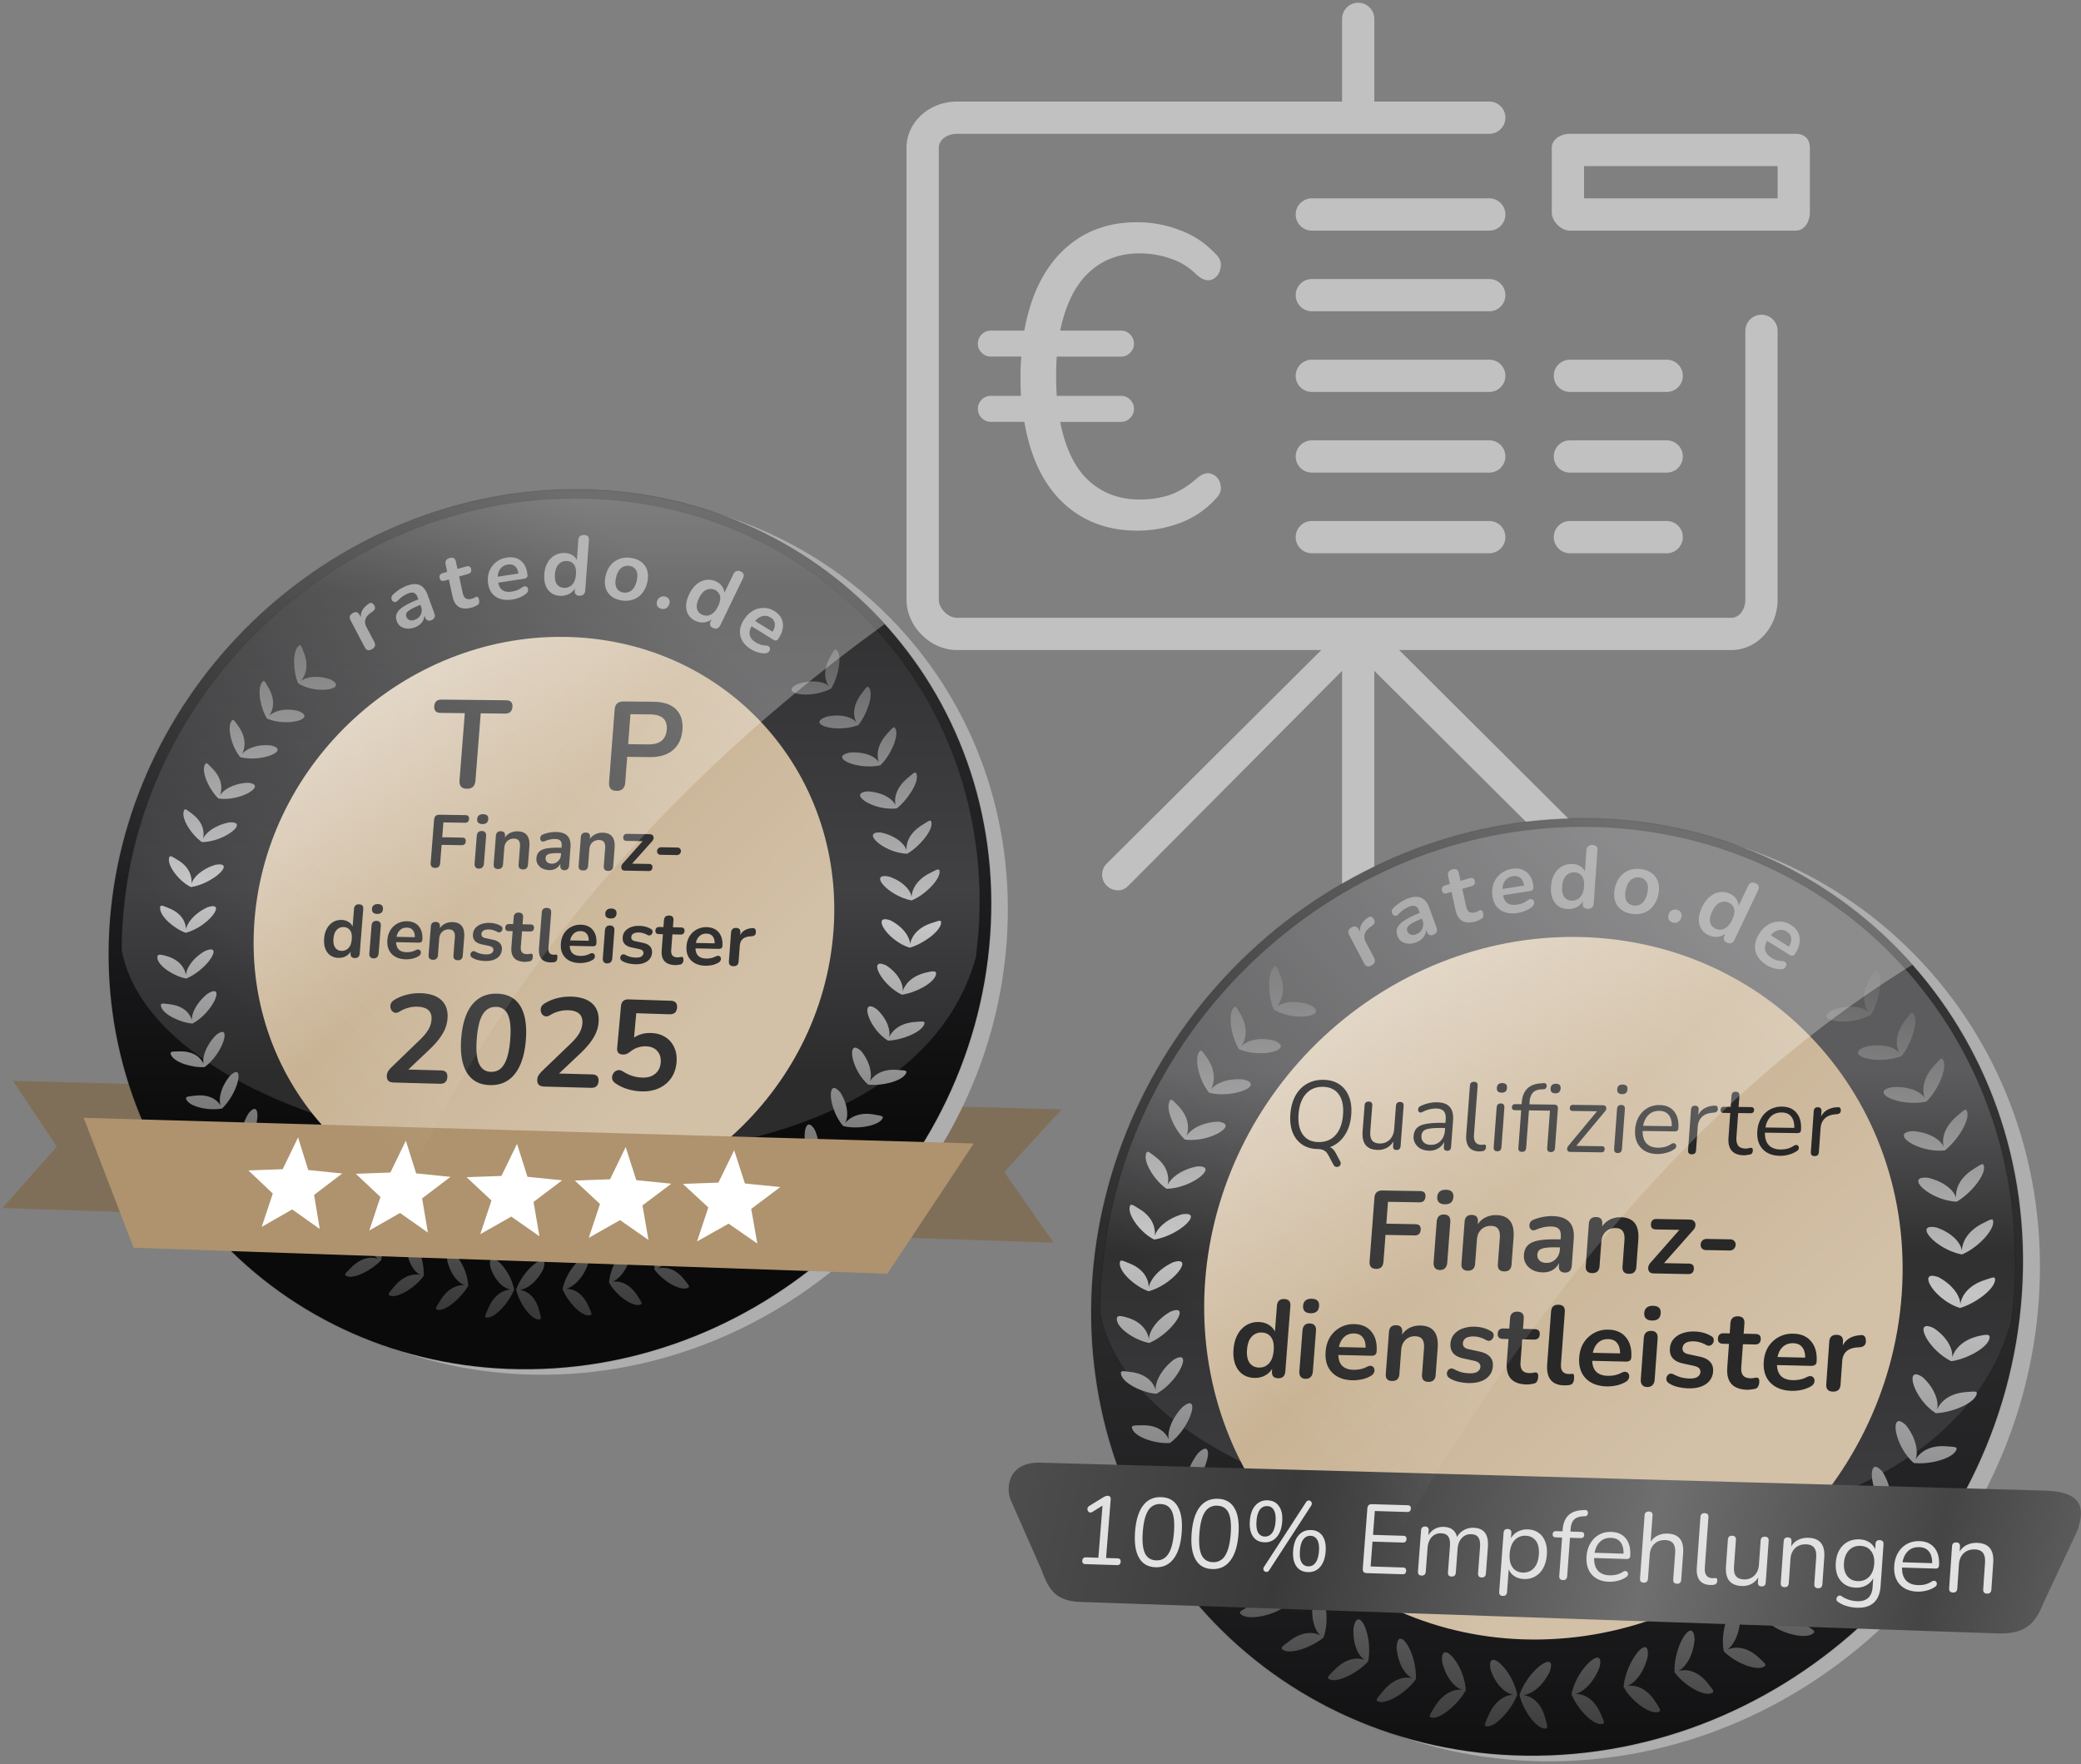
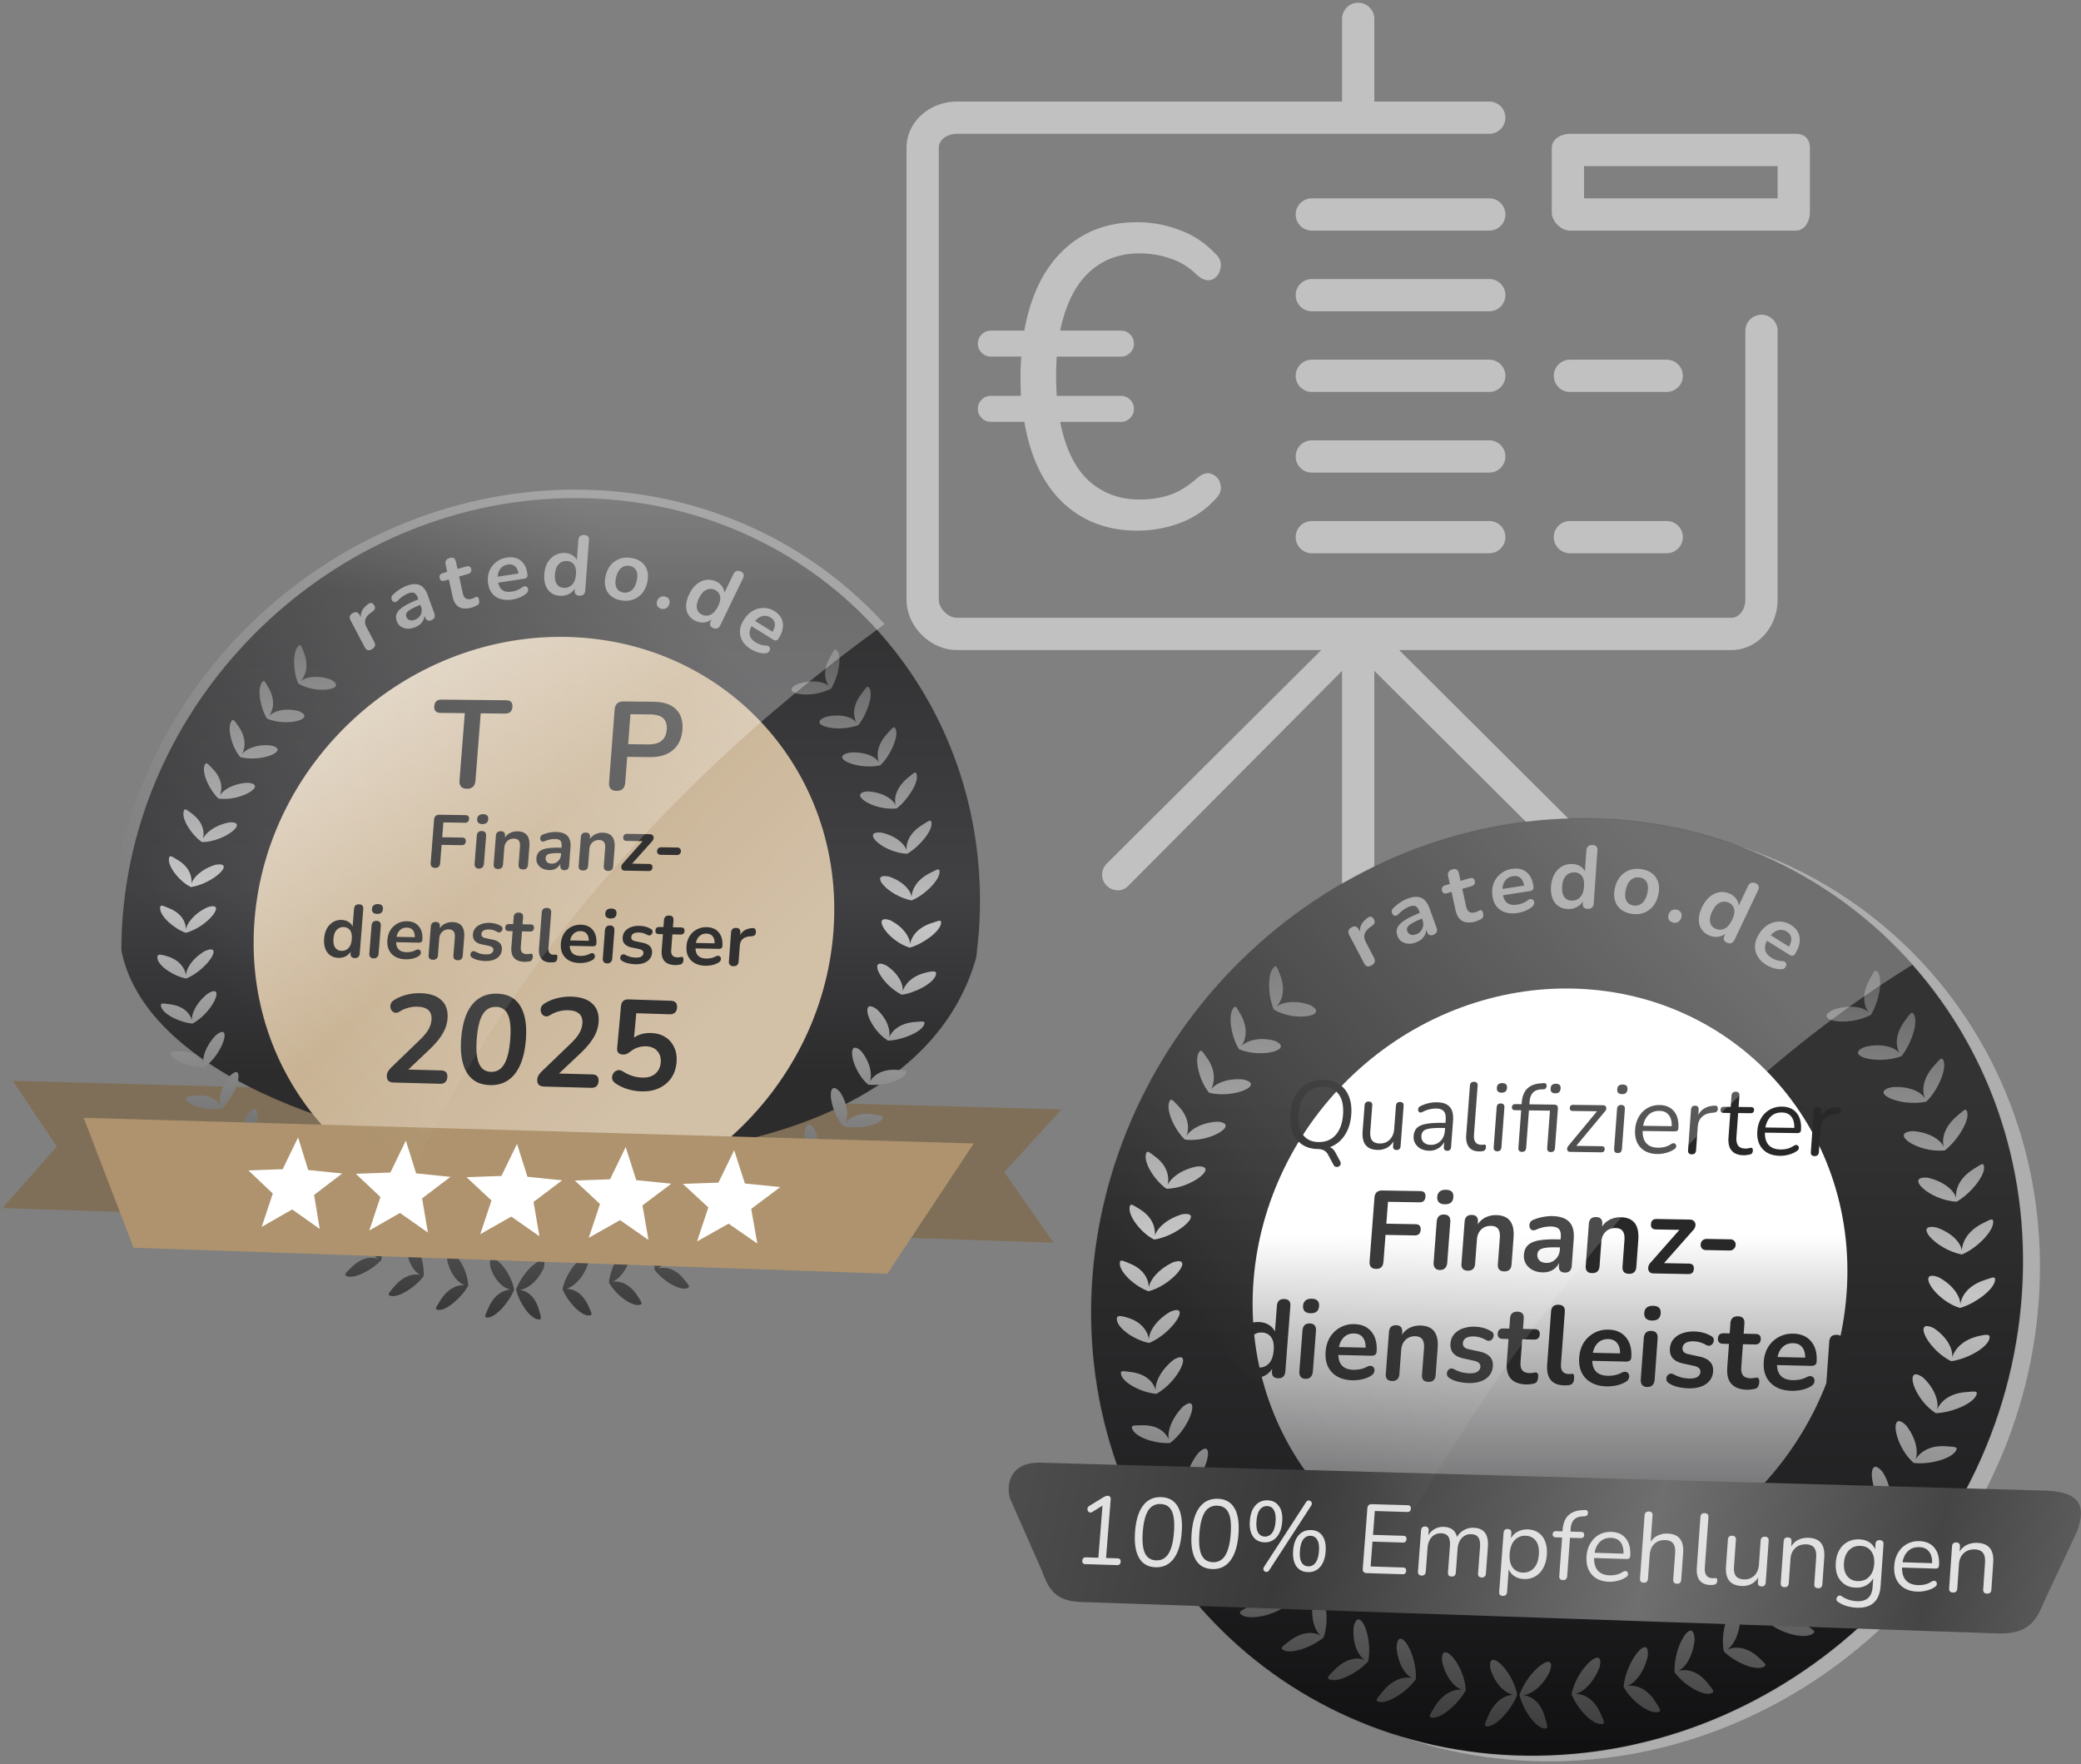
<svg xmlns="http://www.w3.org/2000/svg" width="793.701" height="672.756" viewBox="0 0 210 178">
  <rect x="0" y="0" width="210" height="178" fill="#808080" stroke="none" />
  <defs>
    <linearGradient id="A" href="#Y">
      <stop offset="0" stop-color="#333" />
      <stop offset=".565" stop-color="#212022" />
      <stop offset="1" stop-color="#0b0a0b" />
    </linearGradient>
    <linearGradient id="B" href="#Y">
      <stop offset="0" stop-color="#5c5c5e" />
      <stop offset=".26" stop-color="#303031" />
      <stop offset=".719" stop-color="#414144" />
      <stop offset="1" stop-color="#2c2c2d" />
    </linearGradient>
    <linearGradient y2="111.969" x2="-167.063" y1="81.08" x1="-198.707" id="C" href="#D" />
    <linearGradient id="D" href="#Y">
      <stop offset="0" stop-color="#ddcfbc" />
      <stop offset=".444" stop-color="#c9b394" />
      <stop offset="1" stop-color="#d2c0a7" />
    </linearGradient>
    <linearGradient y2="276.552" x2="-1239.895" y1="270.449" x1="-1252.051" id="E" href="#F" />
    <linearGradient id="F" href="#Y">
      <stop offset="0" stop-color="#515151" />
      <stop offset="1" stop-color="#3a3a3a" />
    </linearGradient>
    <linearGradient y2="70.835" x2="-178.356" y1="135.998" x1="-181.738" id="G" href="#H" />
    <linearGradient id="H" href="#Y">
      <stop offset="0" stop-color="#393939" />
      <stop offset=".592" stop-color="#c5c5c5" />
      <stop offset="1" stop-color="#5d5d5d" />
    </linearGradient>
    <linearGradient y2="51.388" x2="351.833" y1="15.946" x1="318.66" id="I" href="#D" />
    <linearGradient y2="7.586" x2="339.672" y1="79.963" x1="334.601" id="J" href="#H" />
    <linearGradient y2="76.545" x2="394.251" y1="50.396" x1="278.659" id="K" href="#Y">
      <stop offset="0" stop-color="#fff" />
      <stop offset=".1" stop-color="#4d4d4d" />
      <stop offset=".311" stop-color="#3a3a3a" />
      <stop offset=".581" stop-color="#6f6f6f" />
      <stop offset=".792" stop-color="#454545" />
      <stop offset=".914" stop-color="#5f5f5f" />
      <stop offset="1" stop-color="#969696" />
    </linearGradient>
    <linearGradient href="#F" id="L" x1="-1252.051" y1="270.449" x2="-1239.895" y2="276.552" />
    <linearGradient id="M" x1="-163.773" y1="72.367" x2="-204.277" y2="111.431" href="#Y">
      <stop offset="0" stop-color="#fff" stop-opacity=".297" />
      <stop offset="1" stop-color="#fff" stop-opacity="0" />
    </linearGradient>
    <linearGradient id="N" x1="355.906" y1="10.354" x2="312.707" y2="49.925" href="#Y">
      <stop offset="0" stop-color="#fff" stop-opacity=".294" />
      <stop offset="1" stop-color="#fff" stop-opacity="0" />
    </linearGradient>
    <linearGradient href="#A" id="O" x1="-321.793" y1="53.877" x2="-321.793" y2="121.221" />
    <linearGradient href="#B" id="P" x1="-322.866" y1="51.35" x2="-322.866" y2="113.335" />
    <linearGradient id="Q" x1="-337.639" y1="73.698" x2="-318.816" y2="98.58" href="#Y">
      <stop offset="0" stop-color="#fff" />
    </linearGradient>
    <linearGradient href="#A" id="R" x1="187.265" y1="22.394" x2="187.265" y2="89.536" />
    <linearGradient href="#B" id="S" x1="186.224" y1="19.785" x2="186.224" y2="82.221" />
    <linearGradient id="T" x1="185.728" y1="34.494" x2="185.728" y2="87.268" href="#Y">
      <stop offset="0" stop-color="#fff" />
      <stop offset="1" stop-color="#575759" stop-opacity="0" />
    </linearGradient>
    <path id="U" d="M389.517 117.925h-24.836a2.26 2.26 0 0 0-2.258 2.258 2.26 2.26 0 0 0 2.258 2.258h24.836a2.26 2.26 0 0 0 2.258-2.258c0-1.248-1.011-2.258-2.258-2.258z" />
    <path id="V" d="M414.352 140.503h-13.547a2.26 2.26 0 0 0-2.258 2.258 2.26 2.26 0 0 0 2.258 2.258h13.547a2.26 2.26 0 0 0 2.258-2.258 2.26 2.26 0 0 0-2.258-2.258z" />
-     <path id="W" d="M-135.689 100.838c-1.677 23.566-22.384 42.027-45.781 41.11-11.061-.433-21.212-5.245-28.255-13.32-6.978-8.001-10.363-18.586-9.462-29.458.899-10.839 5.991-21.16 14.191-28.748 8.239-7.625 18.998-11.918 29.963-11.906 23.191.024 41.011 18.911 39.344 42.322" />
    <path id="X" d="M381.248 40.169c-1.608 23.626-22.132 42.139-45.383 41.228-10.993-.431-21.094-5.251-28.115-13.347-6.957-8.021-10.35-18.636-9.482-29.539.865-10.871 5.9-21.223 14.031-28.833 8.17-7.647 18.853-11.953 29.75-11.942 23.045.024 40.797 18.961 39.199 42.433" />
    <linearGradient id="Y" gradientUnits="userSpaceOnUse" />
  </defs>
  <g transform="translate(0 -119)">
    <g transform="matrix(.721 0 0 .721 -130.555 53.991)" fill="#fff" fill-opacity=".51">
      <path d="M432.415 108.894h-31.609c-1.247 0-2.54.728-2.54 1.976v9.031c0 1.248 1.293 2.54 2.54 2.54h31.609c1.247 0 1.976-1.292 1.976-2.54v-9.031c0-1.248-.729-1.976-1.976-1.976zm-2.54 9.031h-27.093v-4.516h27.093zm-2.258 16.287a2.26 2.26 0 0 0-2.258 2.258v37.624c0 1.241-.737 2.533-1.991 2.533H315.026c-1.253 0-2.555-1.296-2.555-2.544v-63.209c0-1.248 1.293-1.98 2.535-1.98h74.511a2.26 2.26 0 0 0 2.258-2.258 2.26 2.26 0 0 0-2.258-2.258H373.43V92.807a2.26 2.26 0 0 0-2.258-2.258 2.26 2.26 0 0 0-2.258 2.258v11.571h-53.909c-3.733 0-7.051 2.758-7.051 6.496v63.209c0 3.737 3.327 7.06 7.071 7.06h50.979l-30.013 29.872a2.17 2.17 0 0 0 0 3.122c.441.441 1.019.626 1.596.626s1.014-.238 1.455-.679l29.871-30.03v39.705a2.26 2.26 0 0 0 2.258 2.258 2.26 2.26 0 0 0 2.258-2.258v-39.705l30.154 30.012c.441.441 1.089.661 1.667.661s1.191-.22 1.632-.661c.882-.882.9-2.17.018-3.051l-29.995-29.871h46.463c3.744 0 6.507-3.318 6.507-7.049V136.47a2.26 2.26 0 0 0-2.258-2.258z" />
      <use href="#U" />
      <use href="#V" />
-       <path d="M414.352 151.792h-13.547a2.26 2.26 0 0 0-2.258 2.258 2.26 2.26 0 0 0 2.258 2.258h13.547a2.26 2.26 0 0 0 2.258-2.258c0-1.248-1.011-2.258-2.258-2.258z" />
      <use href="#V" y="22.577" />
      <use href="#U" y="11.289" />
      <use href="#U" y="22.578" />
      <use href="#U" y="33.867" />
      <path d="M389.517 163.08h-24.836a2.26 2.26 0 0 0-2.258 2.258 2.26 2.26 0 0 0 2.258 2.258h24.836a2.26 2.26 0 0 0 2.258-2.258 2.26 2.26 0 0 0-2.258-2.258zm-49.311 1.347q-6.209 0-10.388-3.94-4.119-3.94-5.373-11.283h-4.657q-.776 0-1.313-.537-.537-.537-.537-1.313 0-.716.537-1.254.537-.537 1.313-.537h4.179q-.06-1.313-.06-2.746 0-1.493.119-2.746h-4.239q-.776 0-1.313-.537-.537-.537-.537-1.254 0-.776.537-1.313.537-.537 1.313-.537h4.657q1.313-7.284 5.433-11.224 4.119-3.94 10.328-3.94 3.104 0 5.91 1.075 2.866 1.015 5.015 3.284 1.015.896.776 2.03-.179 1.134-1.134 1.612-.955.418-2.149-.597-1.672-1.672-3.761-2.328-2.03-.716-4.298-.716-4.239 0-7.104 2.687-2.866 2.687-4 8.119h8.537q.716 0 1.254.537.537.537.537 1.313 0 .716-.537 1.254-.537.537-1.254.537h-9.015q-.179 2.627 0 5.492h9.015q.716 0 1.254.537.537.537.537 1.254 0 .776-.537 1.313-.537.537-1.254.537h-8.537q1.075 5.492 3.94 8.179 2.925 2.687 7.164 2.687 2.328 0 4.298-.657 1.97-.716 3.821-2.388 1.194-.955 2.09-.478.955.418 1.134 1.493.239 1.015-.716 1.97-2.09 2.269-4.955 3.343-2.866 1.075-6.03 1.075z" />
    </g>
    <g transform="matrix(1.007 0 0 1.007 171.918 13.995)">
      <g transform="matrix(1.056 0 0 1.056 73.449 92.097)">
        <path d="M-230.009 114.087l99.526 2.714-5.438 5.956 4.686 6.693-99.756-3.285 5.159-5.836-4.177-6.243" fill="#806f58" />
        <use href="#W" fill="#aeaeae" paint-order="normal" />
        <g stroke="#000" stroke-linecap="round">
          <use href="#W" x="-1.578" y="-0.527" fill="url(#O)" stroke-width=".116" stroke-opacity=".132" paint-order="normal" />
          <path d="M-138.35 99.972l-.237 2.368c-8.106 29.235-76.918 21.43-81.102-.655.002-1.097.048-2.206.141-3.324 1.814-21.925 20.864-39.575 42.959-39.543 22.549.032 39.863 18.399 38.239 41.153" fill="url(#P)" stroke-width=".113" stroke-opacity=".132" paint-order="normal" />
        </g>
        <path d="M-153.463 99.93c-1.075 14.634-13.898 26.164-28.47 25.711-14.381-.447-24.976-12.422-23.847-26.709 1.125-14.23 13.485-25.655 27.789-25.578 14.492.078 25.553 11.906 24.535 26.481" fill="url(#Q)" paint-order="markers fill stroke" />
        <path d="M-152.128 99.867c-1.127 15.388-14.62 27.503-29.938 27.005-15.107-.49-26.213-13.092-25-28.096 1.208-14.941 14.21-26.92 29.231-26.811 15.229.11 26.827 12.573 25.708 27.895" fill="url(#C)" paint-order="normal" />
        <path d="M-202.728 72.762c-.06-.022-.13.023-.232.135-.522.606-.429 2.427.042 3.493 1.815 1.092 4.769.513 3.087-.374-1.302-.471-2.408-.231-2.856.149.394-.438.843-1.371.292-2.733-.158-.412-.233-.634-.333-.671m50.759.4c-.111.035-.224.262-.455.68-.792 1.381-.474 2.343-.132 2.798-.407-.397-1.522-.664-2.953-.208-1.887.87 1.09 1.52 3.158.441.662-1.081 1.05-2.94.601-3.568-.089-.116-.154-.164-.22-.142m-54.211 2.996c-.063-.013-.125.042-.211.166-.435.669-.105 2.424.514 3.401 1.965.809 4.751-.007 2.985-.723-1.346-.341-2.393.032-2.786.469.332-.485.664-1.449-.076-2.704-.216-.38-.321-.588-.426-.609m57.288.542c-.114.019-.258.231-.546.616-.978 1.269-.783 2.263-.512 2.767-.343-.456-1.382-.861-2.845-.542-1.956.691.823 1.589 3.013.806.807-.987 1.438-2.778 1.087-3.472-.071-.129-.128-.186-.196-.175m-60.217 3.146c-.064-.005-.122.053-.196.185-.373.702.135 2.481.889 3.349 2.075.51 4.777-.666 2.914-1.113-1.392-.141-2.421.353-2.752.837.263-.523.486-1.527-.372-2.697-.251-.355-.376-.55-.483-.561m62.714.701c-.115.009-.278.206-.601.565-1.093 1.179-1.02 2.215-.826 2.758-.272-.506-1.276-1.038-2.761-.929-2.023.41.621 1.684 2.888 1.217.938-.87 1.76-2.685 1.478-3.416-.058-.137-.109-.199-.178-.194m-65.25 3.409c-.065.002-.115.07-.17.21-.274.742.488 2.354 1.326 3.139 2.125.303 4.711-1.331 2.788-1.499-1.41.064-2.366.699-2.652 1.21.214-.543.291-1.557-.731-2.579-.301-.312-.453-.485-.561-.481m67.275.881c-.114-.006-.303.166-.673.479-1.246 1.021-1.328 2.065-1.189 2.629-.22-.534-1.127-1.214-2.603-1.32-2.048.117.408 1.867 2.701 1.621 1.015-.78 2.082-2.416 1.911-3.188-.037-.145-.078-.216-.147-.221m-69.293 3.496c-.064.012-.104.085-.139.231-.167.768.799 2.229 1.749 2.874 2.166-.018 4.537-1.99 2.593-1.872-1.399.27-2.286 1.025-2.498 1.568.136-.564.092-1.561-1.074-2.413-.345-.261-.521-.409-.629-.389m70.73 1.07c-.111-.025-.323.122-.732.38-1.375.838-1.583 1.863-1.53 2.447-.137-.566-.956-1.372-2.39-1.695-2.029-.184.153 1.917 2.441 2.009 1.112-.63 2.377-2.103 2.323-2.9-.015-.15-.046-.227-.112-.242m-72.069 3.38c-.115-.024-.162.045-.192.241-.093.776 1.052 2.194 2.095 2.683 2.161-.344 4.285-2.43 2.35-2.122-1.374.405-2.167 1.245-2.299 1.809.051-.573-.11-1.564-1.36-2.291-.297-.179-.479-.297-.593-.321m72.776 1.252c-.126.021-.339.135-.684.31-1.447.702-1.78 1.716-1.815 2.307-.049-.586-.755-1.478-2.144-1.945-1.993-.387-.086 1.833 2.147 2.268 1.187-.462 2.636-1.88 2.662-2.684.001-.203-.039-.277-.165-.256m-68.747 3.488c-.126-.012-.304.016-.54.089-1.313.605-1.987 1.548-2.063 2.12-.003-.572-.306-1.515-1.662-2.038-.645-.262-.795-.352-.796.041.02.775 1.346 1.933 2.439 2.312 1.864-.489 3.506-2.442 2.622-2.524m63.707 1.234c-.946.048.474 2.121 2.37 2.702 1.222-.342 2.82-1.479 2.968-2.277.063-.406-.112-.319-.842-.075-1.526.483-2 1.44-2.095 2.029.011-.592-.552-1.589-1.845-2.265-.237-.086-.42-.12-.555-.113m-63.972 2.866c-.128.002-.305.05-.534.147-1.256.733-1.809 1.733-1.802 2.305-.087-.561-.513-1.465-1.923-1.845-.672-.194-.847-.129-.79.257.135.757 1.592 1.694 2.74 1.9 1.791-.762 3.209-2.792 2.309-2.764m63.591 1.352c-.946-.069.224 2.077 1.997 2.943 1.251-.157 2.955-1.053 3.221-1.827.123-.395-.053-.47-.801-.3-1.56.327-2.159 1.237-2.341 1.81.1-.588-.325-1.642-1.536-2.451-.226-.11-.405-.165-.54-.175m-63.348 2.613c-.128.021-.297.091-.511.221-1.148.908-1.57 1.977-1.507 2.543-.142-.547-.684-1.37-2.148-1.531-.7-.089-.87-.138-.776.238.208.737 1.81 1.508 2.981 1.599 1.722-.933 2.856-3.213 1.962-3.07m62.453 1.443c-.919-.189-.091 2.203 1.578 3.246 1.254-.032 3.08-.744 3.421-1.492.161-.383-.028-.341-.787-.284-1.58.094-2.287.911-2.525 1.466.157-.579-.117-1.697-1.185-2.685-.205-.144-.372-.224-.503-.251m-61.56 2.421c-.135-.021-.345.071-.638.31-1.017 1.063-1.311 2.184-1.167 2.732-.22-.517-.854-1.254-2.341-1.195-.713.016-.89-.007-.742.349.314.693 2 1.222 3.183 1.138 1.473-1.088 2.29-3.249 1.705-3.335m59.999 1.493c-.629.059-.118 2.312 1.261 3.506 1.236.152 3.106-.299 3.552-.994.215-.358.024-.343-.73-.399-1.565-.141-2.353.581-2.668 1.099.24-.554.111-1.719-.792-2.862-.271-.261-.477-.364-.622-.351m-1.96 3.827c-.626-.03-.341 2.21.836 3.602 1.189.335 3.168.049 3.677-.602.248-.337.057-.342-.683-.472-1.534-.296-2.416.335-2.801.805.316-.516.331-1.679-.449-2.911-.242-.287-.435-.416-.58-.423m-56.756-1.51c-.138-.001-.339.113-.61.38-.918 1.154-1.076 2.281-.854 2.798-.294-.476-1.032-1.134-2.518-.929-.713.086-.893.082-.71.42.381.656 2.199 1.039 3.369.781 1.318-1.288 1.919-3.448 1.322-3.45m1.714 3.495c-.139.016-.325.155-.558.457-.753 1.271-.755 2.407-.483 2.898-.341-.443-1.165-.982-2.621-.56-.701.191-.882.212-.65.518.476.589 2.291.67 3.441.298 1.198-1.407 1.476-3.675.872-3.611m52.688 1.487c-.621-.101-.691 2.227.336 3.735 1.144.451 3.061.482 3.656-.091.293-.299.106-.332-.601-.57-1.462-.521-2.412-.02-2.839.411.364-.485.544-1.644-.041-2.986-.195-.322-.368-.475-.512-.499m-50.545 1.739c-.136.034-.302.198-.491.53-.569 1.362-.429 2.5-.085 2.943-.405-.385-1.285-.812-2.681-.18-.674.292-.851.34-.575.607.56.509 2.366.337 3.462-.201.995-1.563.961-3.848.371-3.699m47.797 1.419c-.589-.187-.989 2.133-.203 3.786 1.055.619 2.912.912 3.579.43.331-.254.153-.314-.505-.656-1.356-.734-2.342-.356-2.824.01.428-.428.755-1.578.379-3-.144-.349-.29-.526-.426-.57m-45.02 1.539c-.158-.04-.352.129-.562.594-.439 1.408-.17 2.505.238 2.888-.461-.318-1.405-.638-2.744.13-.648.357-.822.423-.519.66.612.449 2.485.098 3.503-.597.707-1.559.558-3.557.085-3.675m41.669 1.292c-.508.089-.978 2.105-.494 3.731.941.774 2.828 1.259 3.535.844.352-.22.182-.299-.434-.706-1.268-.869-2.297-.607-2.824-.316.483-.362.935-1.457.704-2.914-.144-.485-.317-.668-.487-.639m-38.723 1.215c-.169-.022-.343.17-.485.659-.233 1.452.193 2.494.64 2.834-.493-.269-1.479-.444-2.706.513-.596.449-.76.54-.423.728.677.35 2.433-.284 3.387-1.075.558-1.617.095-3.595-.412-3.659m35.29 1.133c-.531.031-1.319 1.999-1.001 3.67.855.865 2.562 1.63 3.316 1.323.378-.167.223-.27-.321-.767-1.114-1.053-2.155-.945-2.704-.706.513-.313 1.115-1.338 1.104-2.822-.07-.503-.217-.709-.394-.698m-31.928 1.004c-.168.005-.32.219-.415.718-.093 1.464.46 2.411.956 2.68-.532-.192-1.53-.242-2.619.883-.531.531-.682.645-.318.78.728.243 2.38-.617 3.219-1.538.323-1.675-.32-3.539-.823-3.523m28.148.93c-.511-.05-1.459 1.783-1.391 3.492.71.986 2.262 1.972 3.046 1.779.394-.11.258-.235-.202-.81-.937-1.212-1.965-1.232-2.537-1.076.548-.236 1.261-1.151 1.395-2.633-.019-.509-.141-.735-.311-.752m-24.611.691c-.165.026-.285.254-.308.76.119 1.456.8 2.331 1.324 2.548-.553-.138-1.58-.038-2.563 1.187-.481.58-.621.709-.242.806.755.17 2.401-.878 3.107-1.909.082-1.698-.822-3.467-1.317-3.392m20.759.7c-.49-.109-1.679 1.603-1.86 3.312.552 1.085 2.057 2.256 2.849 2.141.4-.07.277-.209-.121-.828-.807-1.302-1.832-1.474-2.413-1.376.564-.181 1.391-1.011 1.739-2.465.056-.509-.03-.748-.194-.784m-16.857.447c-.254-.06-.414.162-.352.789.329 1.416 1.131 2.204 1.686 2.34-.573-.054-1.578.17-2.385 1.523-.397.643-.518.791-.126.83.779.055 2.212-1.208 2.82-2.303-.076-1.553-1.085-3.049-1.644-3.18m12.738.436c-.582.093-1.828 1.517-2.144 3.063.44 1.137 1.685 2.504 2.478 2.507.402-.012.302-.167.002-.84-.602-1.412-1.578-1.708-2.161-1.696.578-.097 1.507-.827 2.058-2.22.16-.623.033-.856-.232-.814m-8.729.189c-.25-.025-.38.219-.257.835.468 1.373 1.354 2.029 1.929 2.08-.58.033-1.55.373-2.159 1.826-.304.693-.404.856-.006.837.787-.061 2.035-1.491 2.483-2.66-.303-1.518-1.439-2.865-1.99-2.918m4.612.159c-.558.014-1.898 1.277-2.433 2.766.265 1.195 1.288 2.708 2.064 2.828.395.049.32-.121.123-.834-.384-1.492-1.299-1.901-1.871-1.975.58-.01 1.565-.6 2.245-1.935.218-.605.126-.857-.128-.85" fill="url(#G)" />
        <path d="M-223.28 117.602l84.464 2.434-8.2 12.359-71.532-2.467-4.732-12.327" fill="#ae936e" />
        <path d="M-200.884 128.146l-2.613-1.85-2.893 1.657 1.054-3.167-2.313-2.192 3.252-.117 1.46-3.016.962 3.094 3.232.329-2.673 2.033.534 3.228m10.261.344l-2.641-1.859-2.917 1.665 1.058-3.182-2.339-2.202 3.282-.117 1.468-3.03.976 3.109 3.263.331-2.695 2.042.545 3.244m10.587.352l-2.67-1.869-2.943 1.672 1.062-3.197-2.365-2.214 3.313-.117 1.477-3.045.991 3.125 3.295.333-2.717 2.052.556 3.26m10.349.345l-2.699-1.878-2.967 1.68 1.066-3.212-2.391-2.224 3.344-.118 1.485-3.059 1.006 3.14 3.327.335-2.739 2.061.567 3.276m10.331.344l-2.727-1.888-2.992 1.687 1.07-3.227-2.418-2.235 3.375-.118 1.494-3.073 1.021 3.155 3.359.337-2.761 2.071.578 3.291" paint-order="normal" fill="#fff" />
        <path d="M-195.924 73.135c-.302.174-.53.116-.683-.175l-1.351-2.572c-.15-.285-.081-.511.207-.677s.507-.106.657.179l.111.211c-.035-.488.214-.915.747-1.282.191-.14.363-.094.515.137s.098.431-.157.614l-.149.103c-.552.389-.692.842-.42 1.359l.741 1.409c.153.291.08.522-.217.693m4.141-2.104c-.265.112-.521.164-.767.156-.242-.015-.454-.082-.636-.202s-.304-.289-.381-.502c-.095-.262-.1-.498-.014-.708s.271-.423.561-.624.701-.415 1.232-.639l.263-.111-.056-.153c-.088-.243-.207-.394-.356-.454s-.354-.035-.614.075c-.145.062-.297.145-.454.251a2.97 2.97 0 0 0-.462.397c-.101.104-.198.154-.292.149a.34.34 0 0 1-.236-.126.46.46 0 0 1-.085-.283.45.45 0 0 1 .159-.302c.196-.19.393-.348.589-.476a3.72 3.72 0 0 1 .564-.306c.535-.227.977-.275 1.326-.143s.612.443.796.948l.637 1.749c.113.311.024.528-.266.651s-.5.032-.614-.279l-.058-.16c-.012.235-.09.45-.234.645s-.345.339-.6.447m-.032-.709a.94.94 0 0 0 .539-1.236l-.058-.16-.255.108c-.471.199-.785.375-.944.526-.155.144-.2.309-.133.493a.5.5 0 0 0 .316.32c.152.053.331.037.536-.05m5.373-1.143c-1.012.286-1.624-.06-1.837-1.038l-.354-1.627-.406.115c-.26.074-.416-.009-.468-.248s.052-.396.312-.47l.406-.116-.151-.694c-.07-.32.059-.527.387-.621s.519.022.589.343l.151.695.829-.236c.261-.074.417.008.469.248s-.052.396-.313.47l-.829.236.343 1.574c.053.245.148.413.284.504s.327.102.572.033a1.19 1.19 0 0 0 .23-.089 1.62 1.62 0 0 1 .173-.082c.062-.023.118-.017.17.017s.09.11.119.242a.7.7 0 0 1 .005.291.32.32 0 0 1-.145.212c-.063.04-.148.083-.255.129a1.73 1.73 0 0 1-.283.113m3.826-.759c-.443.067-.831.043-1.164-.071a1.62 1.62 0 0 1-.8-.58c-.195-.273-.309-.615-.343-1.024a2.23 2.23 0 0 1 .162-1.085 2.06 2.06 0 0 1 .637-.807c.284-.219.615-.357.994-.415.554-.085 1.006.021 1.355.319.354.297.556.745.606 1.344.016.194-.104.311-.36.35l-2.416.368c.131.677.559.96 1.285.85a2.62 2.62 0 0 0 .46-.118 1.95 1.95 0 0 0 .481-.257c.132-.1.248-.141.347-.125s.17.057.214.135c.05.078.063.171.04.282-.018.104-.086.202-.203.294-.177.144-.386.264-.627.359-.236.089-.458.149-.666.181m-.42-3.319c-.293.045-.523.17-.689.377s-.256.464-.268.774l1.967-.3c-.048-.317-.159-.548-.333-.691-.169-.15-.395-.203-.677-.16m5.04 2.967c-.343-.001-.64-.084-.89-.249s-.428-.4-.551-.704c-.122-.309-.167-.671-.137-1.086.031-.42.13-.78.296-1.077a1.85 1.85 0 0 1 .654-.702c.275-.165.583-.247.926-.247a1.48 1.48 0 0 1 .742.184c.216.123.373.285.471.488l.138-1.877c.024-.335.203-.503.536-.503s.495.167.47.503l-.348 4.749c-.025.341-.204.512-.537.511s-.487-.172-.462-.513l.012-.168a1.4 1.4 0 0 1-.545.511 1.65 1.65 0 0 1-.778.182m.337-.759c.3.001.55-.106.748-.319s.313-.538.344-.959-.036-.743-.204-.951-.4-.32-.7-.32-.549.106-.747.319c-.197.208-.312.524-.343.95s.036.74.203.959c.167.213.4.32.7.321m5.412 1.193c-.4-.064-.728-.201-.985-.412s-.432-.479-.525-.805c-.092-.332-.091-.703.004-1.114s.259-.754.491-1.029a1.93 1.93 0 0 1 .847-.587c.332-.117.699-.144 1.099-.081s.729.2.986.41a1.58 1.58 0 0 1 .527.805c.094.326.093.696-.002 1.108s-.26.758-.494 1.038-.516.471-.849.587a2.23 2.23 0 0 1-1.1.079m.174-.752a.96.96 0 0 0 .784-.203c.229-.188.392-.49.488-.907s.081-.75-.051-.985-.343-.382-.638-.429a.96.96 0 0 0-.784.204c-.226.177-.388.477-.486.899s-.08.747.049.992a.83.83 0 0 0 .637.43m3.586 1.541c-.174-.049-.295-.142-.365-.281a.59.59 0 0 1-.007-.461c.058-.165.156-.285.294-.359a.62.62 0 0 1 .479-.045c.179.05.298.143.357.278.066.132.07.28.013.445a.67.67 0 0 1-.3.375c-.135.081-.292.097-.471.047m3.324 1.178a1.53 1.53 0 0 1-.716-.575c-.165-.253-.237-.546-.233-.883s.104-.707.291-1.094.417-.7.683-.923a1.84 1.84 0 0 1 .866-.428c.314-.055.627-.017.94.112a1.42 1.42 0 0 1 .607.457 1.15 1.15 0 0 1 .243.646l.846-1.752c.151-.313.379-.407.682-.282s.387.348.236.661l-2.139 4.429c-.154.318-.382.414-.685.288s-.378-.348-.225-.666l.076-.156c-.199.156-.429.251-.692.285s-.52-.011-.779-.118m.598-.601a.93.93 0 0 0 .804-.024c.265-.135.492-.398.681-.791s.251-.728.179-.99-.243-.458-.516-.572a.93.93 0 0 0-.804.025c-.26.125-.485.386-.677.783s-.25.724-.182.997a.81.81 0 0 0 .516.572m4.593 3.263c-.372-.231-.644-.502-.815-.812a1.71 1.71 0 0 1-.211-.996c.031-.354.175-.706.419-1.065a2.45 2.45 0 0 1 .833-.789c.318-.176.656-.258 1.003-.252.355.004.691.104 1.01.301.467.289.732.669.794 1.141s-.078.974-.436 1.499c-.116.171-.282.189-.497.055l-2.032-1.262c-.348.642-.217 1.152.393 1.531a2.42 2.42 0 0 0 .418.201 1.79 1.79 0 0 0 .525.1c.164.003.277.044.339.122s.088.156.07.25-.066.182-.156.257c-.082.074-.197.11-.344.111a2.16 2.16 0 0 1-.7-.111 2.97 2.97 0 0 1-.612-.282m1.872-3.004c-.247-.153-.5-.198-.759-.136s-.495.217-.708.464l1.655 1.027c.173-.292.243-.554.209-.785-.027-.233-.159-.423-.397-.57" fill="#989898" />
        <g transform="matrix(.742 0 0 .742 599.501 -129.028)">
          <path d="M-1059.868 290.304c-.68-.01-.992-.365-.937-1.067l.675-8.602-3.1-.033c-.582-.006-.851-.296-.806-.868.044-.561.357-.839.939-.833l8.248.084c.586.006.857.291.813.854-.045.574-.36.858-.946.852l-3.111-.034-.673 8.608c-.055.702-.423 1.048-1.103 1.039" fill="url(#L)" />
          <path d="M-1049.312 290.485c-1.091-.015-2.029-.269-2.815-.76-.774-.491-1.352-1.171-1.733-2.04-.38-.879-.524-1.904-.433-3.075.092-1.181.395-2.2.91-3.056s1.196-1.515 2.043-1.974c.848-.47 1.823-.7 2.924-.689s2.041.261 2.818.749c.778.478 1.36 1.151 1.744 2.02s.532 1.892.442 3.067c-.091 1.186-.395 2.214-.913 3.084a5.42 5.42 0 0 1-2.054 1.994c-.852.469-1.829.696-2.932.681m.136-1.761c1.038.014 1.874-.333 2.508-1.04s1-1.697 1.097-2.967c.098-1.281-.115-2.276-.639-2.986-.513-.71-1.294-1.07-2.343-1.082-1.037-.011-1.871.332-2.502 1.028s-.996 1.683-1.095 2.961c-.098 1.267.113 2.262.634 2.983s1.301 1.09 2.339 1.104" fill="url(#L)" />
          <path d="M-1040.727 290.573c-.689-.01-1.006-.368-.952-1.074l.713-9.331c.053-.694.429-1.037 1.128-1.03l3.893.04c1.251.013 2.194.333 2.828.961s.909 1.5.825 2.614-.491 1.984-1.22 2.608c-.728.613-1.718.912-2.97.896l-2.878-.036-.252 3.307c-.054.707-.425 1.055-1.114 1.046m1.49-5.973l2.554.031c1.489.018 2.283-.616 2.38-1.901.097-1.274-.6-1.919-2.089-1.935l-2.553-.027-.292 3.833" fill="url(#E)" />
        </g>
        <g fill="#313131">
          <path d="M-184.731 114.497c-.994-.027-1.724-.422-2.189-1.186-.465-.771-.642-1.854-.534-3.249.11-1.41.455-2.475 1.036-3.195s1.368-1.069 2.361-1.046c1.002.023 1.734.407 2.195 1.153.469.747.65 1.823.541 3.229s-.456 2.483-1.041 3.228c-.584.737-1.374 1.093-2.369 1.066m.098-1.258c.541.014.959-.227 1.252-.723.302-.496.494-1.28.577-2.35s.011-1.847-.214-2.332a1.18 1.18 0 0 0-1.137-.758c-.533-.013-.949.221-1.249.701-.299.472-.491 1.242-.574 2.31s-.013 1.857.21 2.367.601.771 1.134.785m-9.209 1.013c-.252-.007-.433-.067-.543-.182-.101-.122-.143-.295-.125-.517.011-.135.057-.265.138-.391a2.29 2.29 0 0 1 .34-.397l2.581-2.491c.394-.373.682-.712.864-1.018a2.22 2.22 0 0 0 .312-.949c.064-.811-.391-1.228-1.362-1.251a2.89 2.89 0 0 0-.815.1 2.96 2.96 0 0 0-.846.362c-.183.115-.347.147-.493.096a.54.54 0 0 1-.32-.294c-.067-.153-.082-.312-.045-.478.045-.166.158-.306.341-.421.357-.222.749-.388 1.177-.497.435-.109.866-.159 1.293-.149.893.021 1.561.239 2.003.655.451.417.647 1.003.588 1.759a3.27 3.27 0 0 1-.483 1.459c-.274.464-.69.96-1.247 1.488l-1.99 1.886 3.097.081c.436.011.637.224.605.639-.034.43-.268.64-.704.628l-4.364-.117m14.285.383c-.256-.007-.439-.068-.551-.183-.103-.123-.145-.297-.128-.521.01-.136.057-.267.138-.393a2.3 2.3 0 0 1 .343-.4l2.609-2.507c.398-.375.689-.717.873-1.025a2.22 2.22 0 0 0 .314-.955c.062-.816-.399-1.236-1.383-1.259a2.94 2.94 0 0 0-.825.101 3.01 3.01 0 0 0-.857.364c-.185.116-.351.148-.5.096s-.256-.15-.325-.296c-.068-.154-.084-.314-.047-.481.045-.167.16-.308.345-.424a4.21 4.21 0 0 1 1.191-.501c.441-.11.877-.16 1.309-.15.904.021 1.582.241 2.031.66.458.42.658 1.01.6 1.771-.039.513-.201 1.002-.486 1.469-.277.467-.697.966-1.259 1.498l-2.011 1.898 3.137.083c.441.012.646.226.615.643-.033.433-.27.644-.712.632l-4.422-.119m9.189.455q-.639-.021-1.287-.212-.648-.191-1.171-.56-.273-.191-.31-.447-.024-.268.116-.482.142-.226.377-.292.249-.077.535.102.423.269.869.417.446.148.965.165.76.025 1.217-.35.47-.386.531-1.052.062-.679-.311-1.104-.372-.437-1.083-.46-.386-.012-.76.109-.373.109-.751.413-.117.093-.295.185-.177.079-.369.073-.615-.02-.561-.614l.36-3.962q.062-.679.737-.657l3.968.128q.675.022.617.664-.058.642-.734.62l-3.136-.101-.21 2.314q.683-.464 1.612-.434.808.026 1.367.397.572.359.842.987.283.617.209 1.429-.076.836-.508 1.466-.431.618-1.164.959-.719.329-1.672.298zm-19.556-21.205c-.31-.005-.453-.169-.428-.49l.321-4.082c.025-.32.198-.478.517-.473l2.464.037c.245.004.358.124.34.36-.019.245-.151.366-.396.363l-2.041-.032-.111 1.408 1.893.031c.245.004.358.124.34.36-.019.246-.151.366-.397.362l-1.893-.031-.135 1.713c-.025.321-.184.479-.475.474m4.472-4.161c-.165-.003-.292-.045-.38-.126s-.119-.203-.107-.349.066-.266.162-.345.234-.117.399-.115c.349.005.512.164.488.476s-.211.465-.561.46m-.33 4.226c-.142-.002-.247-.047-.316-.133s-.097-.205-.086-.357l.203-2.602c.025-.321.184-.48.477-.475s.434.168.409.489l-.203 2.603a.55.55 0 0 1-.141.353c-.082.084-.197.124-.343.122" />
          <path d="M-183.97 93.991c-.293-.005-.428-.159-.404-.462l.209-2.682c.023-.298.179-.445.467-.44s.421.156.398.454l-.012.149a1.3 1.3 0 0 1 .511-.447 1.52 1.52 0 0 1 .694-.145c.82.013 1.193.495 1.119 1.447l-.133 1.72c-.023.303-.182.452-.476.447s-.436-.159-.413-.463l.13-1.677c.021-.27-.016-.467-.111-.592s-.241-.189-.454-.192c-.26-.004-.475.075-.644.238-.164.158-.256.372-.277.642l-.121 1.555c-.024.303-.184.452-.482.447m4.869.101a1.5 1.5 0 0 1-.666-.154 1.12 1.12 0 0 1-.432-.406.96.96 0 0 1-.12-.565c.02-.256.102-.456.246-.601s.369-.255.673-.316.708-.088 1.212-.08l.25.004.012-.149c.018-.237-.021-.409-.117-.515s-.268-.161-.515-.165a2.27 2.27 0 0 0-.453.043 2.53 2.53 0 0 0-.512.163c-.118.05-.213.056-.286.017s-.12-.109-.142-.194-.005-.18.035-.27.124-.155.236-.195c.225-.087.439-.147.641-.182s.394-.051.56-.048c.508.008.877.133 1.106.374s.325.601.287 1.095l-.131 1.709c-.023.304-.173.453-.449.449s-.409-.159-.386-.463l.012-.157a1.08 1.08 0 0 1-.421.456 1.22 1.22 0 0 1-.64.153m.232-.609c.233.004.432-.073.596-.232a.92.92 0 0 0 .282-.608l.012-.157-.242-.004c-.447-.007-.761.023-.942.091-.176.064-.271.185-.285.366a.47.47 0 0 0 .134.387c.102.101.25.154.445.157m2.966.647c-.295-.005-.431-.16-.408-.464l.207-2.692c.023-.299.18-.446.47-.442s.424.156.402.456l-.011.15c.134-.197.306-.347.514-.448a1.55 1.55 0 0 1 .699-.146c.826.013 1.202.497 1.129 1.453l-.132 1.726c-.023.304-.183.454-.479.449s-.44-.16-.416-.464l.129-1.683c.021-.271-.017-.469-.112-.594s-.243-.189-.458-.193c-.262-.004-.478.075-.648.239s-.258.374-.278.644l-.12 1.56c-.023.304-.185.454-.485.448m3.968.014c-.124-.002-.215-.042-.271-.119a.38.38 0 0 1-.057-.287.57.57 0 0 1 .175-.311l1.847-2.078-1.521-.025c-.229-.004-.336-.117-.319-.341s.14-.333.37-.33l2.125.034c.144.002.246.042.308.119s.09.171.072.28-.068.206-.167.305l-1.87 2.092 1.609.028c.23.004.337.118.32.342s-.14.334-.371.33l-2.248-.039m3.402-1.501c-.106-.002-.192-.037-.259-.105s-.089-.159-.081-.259a.37.37 0 0 1 .12-.256.4.4 0 0 1 .274-.096l1.533.025c.101.002.182.036.245.104a.33.33 0 0 1 .089.259c-.008.105-.05.185-.127.256a.36.36 0 0 1-.26.096l-1.533-.026m-30.575 9.78a1.37 1.37 0 0 1-.774-.236c-.217-.151-.371-.362-.475-.633s-.141-.597-.112-.965.118-.688.265-.949a1.63 1.63 0 0 1 .575-.611c.236-.142.51-.209.809-.203a1.28 1.28 0 0 1 .646.176 1 1 0 0 1 .407.44l.132-1.661c.024-.297.18-.442.47-.437s.43.157.407.454l-.334 4.201c-.024.302-.181.45-.471.444s-.423-.16-.399-.462l.012-.149c-.113.187-.273.334-.478.443s-.431.154-.679.148m.299-.666a.83.83 0 0 0 .654-.269c.174-.185.276-.471.306-.844s-.027-.659-.171-.846-.347-.29-.608-.295-.479.085-.653.27-.275.459-.305.836.027.656.17.853.346.291.608.296" />
          <path d="M-195.44 98.254c-.164-.003-.29-.046-.377-.128-.082-.087-.118-.203-.106-.349a.47.47 0 0 1 .161-.344c.1-.078.232-.116.396-.113.347.007.508.166.483.477s-.21.463-.557.457m-.335 4.218c-.141-.003-.245-.048-.313-.134s-.096-.205-.084-.356l.206-2.597c.025-.321.183-.478.474-.472s.43.169.405.49l-.206 2.598c-.012.151-.059.268-.141.352s-.195.123-.341.12m3.059.086c-.39-.008-.72-.089-.99-.241a1.45 1.45 0 0 1-.605-.637c-.129-.272-.179-.593-.149-.961a2.04 2.04 0 0 1 .293-.937 1.79 1.79 0 0 1 .662-.618c.275-.151.579-.223.913-.216.489.01.862.173 1.119.491s.372.746.33 1.285c-.014.175-.134.26-.359.255l-2.129-.044c.017.62.345.937.983.951.122.003.26-.009.412-.034a1.66 1.66 0 0 0 .45-.154c.128-.068.233-.087.315-.057s.138.076.165.153a.36.36 0 0 1-.006.256c-.031.089-.103.166-.216.23a2 2 0 0 1-.59.222c-.215.043-.415.062-.598.058m.11-3.008c-.258-.005-.474.071-.646.228s-.286.373-.34.646l1.734.036c.004-.289-.059-.51-.188-.664-.124-.159-.311-.24-.56-.246m2.46 3.047c-.292-.006-.426-.161-.402-.464l.211-2.682c.023-.298.179-.444.466-.438s.419.158.396.455l-.012.149a1.29 1.29 0 0 1 .509-.445 1.52 1.52 0 0 1 .691-.143c.816.016 1.187.5 1.113 1.452l-.134 1.72c-.024.303-.182.452-.475.445s-.434-.161-.41-.464l.131-1.676c.021-.27-.015-.467-.11-.593s-.24-.19-.452-.194a.86.86 0 0 0-.642.236c-.163.158-.256.372-.277.641l-.122 1.555a.42.42 0 0 1-.481.445m4.978.123a3.44 3.44 0 0 1-.641-.078 1.8 1.8 0 0 1-.593-.234c-.095-.059-.151-.129-.168-.21s-.008-.164.025-.234c.039-.075.095-.129.169-.16s.165-.023.261.027a2.46 2.46 0 0 0 .517.203 2.44 2.44 0 0 0 .486.06c.227.005.398-.03.513-.103.12-.078.185-.181.195-.31.015-.199-.121-.33-.41-.393l-.699-.15c-.592-.126-.867-.445-.827-.957.018-.227.095-.423.23-.586s.325-.288.555-.373.488-.126.777-.12c.416.008.781.108 1.093.3.086.049.133.117.141.202.013.081-.003.159-.047.234-.039.07-.097.122-.176.153s-.165.016-.261-.034a1.8 1.8 0 0 0-.413-.172 1.54 1.54 0 0 0-.379-.058c-.232-.005-.408.032-.527.11s-.178.184-.188.317c-.016.209.109.339.374.392l.699.15c.303.063.527.172.672.327s.214.361.194.617c-.027.346-.183.616-.469.81s-.653.278-1.102.269m3.749.081c-.921-.02-1.346-.486-1.275-1.397l.118-1.516-.37-.007c-.237-.005-.347-.119-.329-.342s.144-.332.381-.327l.37.007.05-.648a.42.42 0 0 1 .483-.44c.299.005.43.158.406.457l-.05.648.755.015c.237.005.348.119.33.342s-.145.332-.382.328l-.755-.015-.114 1.467c-.018.228.019.4.11.516s.248.177.471.181a.97.97 0 0 0 .215-.017c.063-.013.118-.021.166-.025.057-.004.103.016.138.06s.048.12.038.244a.66.66 0 0 1-.07.256.28.28 0 0 1-.175.146 1.69 1.69 0 0 1-.246.045 1.5 1.5 0 0 1-.266.023m2.436.052c-.794-.017-1.157-.47-1.089-1.359l.26-3.371c.023-.299.182-.446.477-.44s.438.158.415.458l-.257 3.329c-.033.428.129.646.486.653l.107.002.101-.012c.067-.008.111.012.131.06s.025.134.015.272c-.009.119-.04.211-.093.277s-.134.104-.245.116a2.19 2.19 0 0 1-.309.015m2.764.059c-.396-.009-.731-.09-1.006-.243s-.48-.368-.616-.642-.183-.597-.155-.968a2.04 2.04 0 0 1 .294-.944 1.8 1.8 0 0 1 .67-.622 1.83 1.83 0 0 1 .926-.217c.496.01.875.175 1.138.495s.38.752.339 1.295c-.013.176-.135.262-.364.257l-2.161-.045c.019.625.352.944 1.001.958a2.3 2.3 0 0 0 .418-.034 1.69 1.69 0 0 0 .457-.155c.13-.069.236-.088.32-.058s.14.077.168.154a.36.36 0 0 1-.005.258c-.031.09-.104.167-.219.232-.175.101-.375.176-.598.223a2.84 2.84 0 0 1-.607.059m.103-3.031c-.262-.005-.481.071-.655.23a1.15 1.15 0 0 0-.343.651l1.76.036c.003-.291-.061-.514-.193-.669-.126-.16-.316-.242-.569-.247m2.831-1.199c-.167-.003-.296-.046-.385-.129s-.121-.205-.109-.353a.48.48 0 0 1 .163-.347c.097-.079.236-.117.404-.114.354.007.519.167.495.482s-.213.468-.567.461m-.325 4.261c-.143-.003-.25-.048-.32-.136s-.099-.207-.087-.36l.2-2.624c.025-.324.185-.483.482-.477s.44.171.415.495l-.2 2.625c-.012.153-.059.271-.142.355s-.199.125-.347.122m2.675.079a3.51 3.51 0 0 1-.649-.079 1.84 1.84 0 0 1-.601-.235c-.096-.059-.153-.13-.171-.212s-.009-.165.025-.236a.34.34 0 0 1 .171-.161c.079-.032.167-.023.264.027a2.51 2.51 0 0 0 .524.205 2.49 2.49 0 0 0 .492.061c.23.005.403-.03.519-.104s.187-.183.197-.312c.015-.201-.124-.333-.417-.396l-.709-.151c-.6-.127-.88-.448-.841-.963.017-.229.095-.426.232-.59a1.34 1.34 0 0 1 .561-.376c.232-.086.494-.126.786-.12.422.008.791.109 1.108.302.088.05.135.117.143.204a.35.35 0 0 1-.047.236.34.34 0 0 1-.177.154c-.079.027-.167.016-.264-.034a1.85 1.85 0 0 0-.419-.173 1.57 1.57 0 0 0-.385-.058c-.235-.005-.413.032-.534.111s-.18.185-.19.319c-.016.21.111.342.38.395l.709.151c.307.064.535.174.681.33s.218.363.198.621a1.03 1.03 0 0 1-.473.815c-.288.19-.66.28-1.116.27m3.802.08c-.933-.02-1.364-.489-1.295-1.407l.115-1.526-.375-.008c-.24-.005-.352-.119-.335-.344s.145-.334.385-.329l.375.007.049-.652c.023-.301.185-.448.488-.442s.436.159.413.46l-.049.652.765.015c.241.005.352.12.335.344s-.146.335-.386.33l-.765-.015-.111 1.477c-.017.229.02.403.113.52s.252.178.478.183a.99.99 0 0 0 .218-.017 1.39 1.39 0 0 1 .168-.025c.058-.004.105.017.14.06s.049.121.039.245a.66.66 0 0 1-.07.257.28.28 0 0 1-.177.147 1.72 1.72 0 0 1-.249.045 1.48 1.48 0 0 1-.269.023m2.861.062c-.4-.009-.739-.09-1.017-.245a1.49 1.49 0 0 1-.625-.646c-.134-.276-.186-.6-.158-.974a2.04 2.04 0 0 1 .296-.95c.175-.269.4-.478.676-.626a1.87 1.87 0 0 1 .936-.219c.501.01.885.176 1.151.497s.386.756.345 1.302c-.013.177-.136.263-.367.259l-2.185-.045c.02.628.358.949 1.014.963.125.003.266-.009.423-.034a1.71 1.71 0 0 0 .461-.156c.131-.069.239-.089.323-.058s.142.077.17.155.031.164-.005.259-.104.168-.221.233a2.06 2.06 0 0 1-.604.225 2.88 2.88 0 0 1-.613.059m.098-3.047a.92.92 0 0 0-.662.231c-.176.159-.291.377-.346.654l1.779.037c.003-.292-.063-.517-.196-.673-.128-.161-.32-.244-.575-.249m2.554 3.091c-.309-.007-.453-.163-.43-.47l.203-2.717c.023-.302.181-.45.476-.444s.431.16.409.462l-.017.223c.205-.409.594-.631 1.169-.668.21-.02.317.1.322.359s-.131.394-.409.417l-.161.011c-.599.045-.919.341-.96.888l-.111 1.489c-.023.307-.187.457-.491.451" />
        </g>
-         <path d="M-198.384 137.767c-4.921-2.273-9.325-5.544-12.92-9.665-6.978-8.001-10.363-18.586-9.462-29.458.899-10.839 5.991-21.16 14.191-28.748 8.239-7.625 18.998-11.918 29.963-11.906 11.783.012 22.179 4.894 29.337 12.764-24.051 17.377-41.583 39.364-51.109 67.014z" fill="url(#M)" paint-order="normal" />
+         <path d="M-198.384 137.767c-4.921-2.273-9.325-5.544-12.92-9.665-6.978-8.001-10.363-18.586-9.462-29.458.899-10.839 5.991-21.16 14.191-28.748 8.239-7.625 18.998-11.918 29.963-11.906 11.783.012 22.179 4.894 29.337 12.764-24.051 17.377-41.583 39.364-51.109 67.014" fill="url(#M)" paint-order="normal" />
      </g>
      <g transform="matrix(1.122 0 0 1.122 -394.168 189.402)">
        <use href="#X" fill="#aeaeae" paint-order="normal" />
        <g stroke="#000" stroke-linecap="round">
          <use href="#X" x="-1.521" y="-0.507" fill="url(#R)" stroke-width=".116" stroke-opacity=".132" paint-order="normal" />
-           <path d="M379.057 39.648l-.232 2.4c-8.064 29.621-77.173 21.714-81.431-.661-.001-1.112.043-2.235.133-3.367 1.765-22.213 20.845-40.096 43.029-40.066 22.64.031 40.072 18.639 38.501 41.694" fill="url(#S)" stroke-width=".114" stroke-opacity=".132" paint-order="normal" />
        </g>
        <path d="M364.083 39.562c-1.051 14.965-14.023 26.751-28.79 26.274-7.021-.227-13.499-3.259-18.023-8.408-4.497-5.118-6.707-11.923-6.163-18.929.542-6.993 3.785-13.65 9.029-18.527 5.26-4.893 12.125-7.617 19.108-7.562 14.683.117 25.886 12.249 24.839 27.153" fill="url(#T)" paint-order="normal" />
-         <path d="M369.005 39.666c-1.225 17.615-16.505 31.466-33.873 30.868-8.244-.284-15.84-3.861-21.138-9.914-5.261-6.011-7.84-13.991-7.198-22.202.64-8.192 4.438-15.991 10.576-21.712 6.161-5.741 14.206-8.949 22.396-8.901 17.253.101 30.456 14.333 29.237 31.862" fill="url(#I)" paint-order="normal" />
        <path d="M313.112 10.43c-.063-.023-.137.024-.244.144-.548.645-.446 2.581.053 3.714 1.915 1.16 5.025.542 3.251-.4-1.373-.5-2.538-.244-3.008.16.414-.466.884-1.458.301-2.906-.168-.437-.247-.674-.352-.713m53.532.382c-.117.038-.235.279-.478.724-.832 1.471-.493 2.495-.131 2.978-.431-.422-1.609-.705-3.118-.219-1.989.927 1.155 1.618 3.336.468.696-1.151 1.1-3.13.624-3.799-.094-.124-.163-.174-.233-.151m-57.159 3.231c-.066-.014-.131.044-.222.177-.457.711-.105 2.578.55 3.615 2.072.859 5.004-.011 3.143-.771-1.419-.362-2.52.036-2.934.501.349-.516.696-1.541-.087-2.875-.228-.404-.34-.625-.45-.648m60.419.533c-.12.021-.272.246-.575.656-1.029 1.352-.82 2.41-.533 2.947-.364-.485-1.462-.916-3.006-.575-2.063.737.874 1.691 3.184.856.849-1.051 1.51-2.959 1.137-3.698-.075-.138-.136-.198-.208-.186m-63.495 3.391c-.068-.005-.128.057-.206.196-.391.747.148 2.638.945 3.56 2.186.541 5.03-.711 3.067-1.185-1.466-.149-2.549.377-2.897.892.276-.556.508-1.624-.398-2.867-.265-.378-.398-.585-.51-.596m66.143.704c-.121.01-.293.219-.633.602-1.151 1.257-1.07 2.359-.864 2.937-.288-.538-1.351-1.105-2.919-.988-2.135.438.661 1.792 3.053 1.294.988-.926 1.85-2.86 1.551-3.638-.061-.146-.115-.212-.188-.207m-68.804 3.668c-.069.002-.12.075-.179.223-.286.79.52 2.503 1.404 3.337 2.239.321 4.958-1.417 2.933-1.596-1.484.068-2.49.744-2.79 1.288.224-.577.303-1.655-.776-2.741-.318-.331-.478-.516-.592-.511m70.955.899c-.121-.006-.32.177-.709.51-1.313 1.088-1.397 2.2-1.248 2.801-.234-.568-1.194-1.292-2.754-1.404-2.162.126.436 1.988 2.858 1.724 1.07-.832 2.192-2.574 2.009-3.396-.039-.155-.083-.23-.156-.235m-73.07 3.755c-.068.013-.109.091-.146.245-.174.816.846 2.37 1.848 3.056 2.281-.02 4.773-2.118 2.726-1.992-1.472.287-2.405 1.091-2.627 1.669.142-.6.093-1.66-1.137-2.565-.364-.278-.55-.435-.663-.413m74.602 1.107c-.117-.026-.34.13-.772.405-1.45.893-1.667 1.984-1.609 2.607-.147-.603-1.014-1.461-2.53-1.804-2.144-.195.167 2.042 2.585 2.139 1.173-.671 2.504-2.241 2.445-3.089-.016-.16-.049-.242-.119-.258m-76.002 3.625c-.121-.025-.171.048-.201.257-.096.825 1.113 2.332 2.212 2.852 2.274-.366 4.507-2.586 2.47-2.257-1.446.431-2.279 1.324-2.417 1.924.052-.609-.119-1.663-1.437-2.435-.313-.191-.505-.316-.626-.341m76.762 1.308c-.133.023-.358.144-.722.33-1.526.749-1.875 1.828-1.911 2.458-.054-.624-.802-1.574-2.271-2.071-2.106-.412-.085 1.952 2.275 2.415 1.252-.493 2.779-2.003 2.804-2.859 0-.216-.042-.295-.176-.272m-72.508 3.732c-.133-.013-.32.017-.568.095-1.381.644-2.088 1.647-2.168 2.255-.005-.609-.326-1.612-1.755-2.167-.68-.278-.838-.374-.838.044.023.824 1.422 2.055 2.574 2.458 1.962-.52 3.686-2.598 2.756-2.685m67.198 1.299c-.999.051.507 2.259 2.512 2.878 1.29-.364 2.975-1.576 3.129-2.426.065-.432-.119-.339-.89-.08-1.611.515-2.108 1.535-2.208 2.162.01-.63-.588-1.693-1.956-2.412-.251-.091-.444-.128-.587-.121m-67.467 3.061c-.135.002-.321.053-.562.157-1.321.779-1.901 1.843-1.893 2.452-.093-.597-.544-1.558-2.029-1.962-.708-.206-.892-.137-.831.273.144.805 1.681 1.801 2.89 2.02 1.884-.811 3.373-2.97 2.425-2.94m67.078 1.432c-1-.073.243 2.213 2.119 3.135 1.321-.167 3.119-1.122 3.398-1.946.129-.421-.058-.5-.847-.32-1.648.349-2.277 1.318-2.468 1.928.104-.627-.348-1.749-1.63-2.61-.239-.117-.428-.176-.571-.186m-66.812 2.785c-.134.022-.313.096-.538.235-1.207.966-1.648 2.102-1.581 2.705-.15-.582-.724-1.457-2.266-1.629-.737-.095-.917-.147-.817.253.221.784 1.91 1.604 3.143 1.7 1.811-.992 3-3.417 2.059-3.265m65.879 1.535c-.971-.202-.089 2.346 1.677 3.458 1.325-.034 3.252-.792 3.61-1.589.169-.408-.031-.363-.832-.302-1.669.1-2.413.97-2.663 1.561.165-.617-.129-1.808-1.26-2.86-.217-.153-.394-.238-.532-.267m-64.929 2.574c-.142-.022-.363.075-.671.33-1.069 1.13-1.376 2.323-1.223 2.906-.233-.55-.902-1.334-2.468-1.271-.751.017-.937-.008-.78.371.333.737 2.109 1.301 3.355 1.211 1.549-1.158 2.405-3.456 1.788-3.548m63.292 1.594c-.665.062-.117 2.463 1.342 3.736 1.306.162 3.281-.318 3.749-1.058.226-.381.024-.366-.773-.425-1.653-.15-2.484.618-2.816 1.17.252-.59.113-1.832-.845-3.049-.287-.278-.505-.388-.658-.374m-2.059 4.076c-.662-.032-.353 2.354.894 3.838 1.257.357 3.347.054 3.883-.64.261-.359.059-.364-.723-.503-1.622-.316-2.551.357-2.957.857.333-.55.344-1.789-.483-3.101-.257-.306-.461-.443-.614-.451m-59.872-1.618c-.145-.001-.357.12-.642.404-.964 1.227-1.128 2.427-.892 2.977-.311-.506-1.09-1.207-2.654-.989-.751.092-.94.087-.746.447.403.698 2.318 1.106 3.551.831 1.385-1.37 2.013-3.668 1.384-3.67m1.814 3.719c-.147.017-.342.165-.587.486-.79 1.352-.79 2.56-.501 3.083-.36-.471-1.23-1.046-2.763-.597-.738.203-.928.226-.684.551.502.627 2.415.714 3.625.318 1.259-1.497 1.547-3.91.91-3.841m55.582 1.597c-.656-.108-.724 2.372.366 3.979 1.21.481 3.235.514 3.862-.096.308-.318.111-.353-.636-.608-1.545-.555-2.547-.022-2.997.437.383-.516.57-1.752-.052-3.181-.207-.343-.39-.507-.542-.531m-53.316 1.836c-.143.036-.318.211-.516.564-.596 1.449-.446 2.66-.083 3.131-.427-.41-1.356-.865-2.825-.192-.709.311-.896.362-.605.645.592.541 2.494.36 3.647-.212 1.044-1.663 1.003-4.094.382-3.936m50.423 1.527c-.623-.2-1.038 2.272-.204 4.033 1.116.66 3.078.973 3.782.459.349-.27.161-.335-.535-.7-1.435-.783-2.475-.38-2.983.009.451-.456.793-1.681.392-3.195-.153-.372-.307-.561-.451-.607m-47.489 1.621c-.166-.042-.371.138-.591.632-.459 1.499-.173 2.665.258 3.074-.486-.338-1.482-.679-2.891.136-.682.38-.865.45-.546.702.646.478 2.619.106 3.69-.633.741-1.659.58-3.785.08-3.911m43.959 1.393c-.536.095-1.027 2.242-.511 3.974.996.825 2.99 1.343 3.735.901.371-.235.192-.318-.46-.752-1.341-.927-2.428-.648-2.983-.338.509-.385.983-1.551.735-3.104-.153-.516-.337-.712-.516-.68m-40.848 1.276c-.178-.023-.361.181-.51.701-.242 1.545.209 2.654.681 3.017-.521-.287-1.56-.473-2.851.544-.627.478-.799.574-.444.774.715.373 2.564-.301 3.567-1.142.584-1.721.091-3.827-.444-3.894m37.23 1.224c-.56.033-1.387 2.128-1.046 3.909.905.922 2.709 1.738 3.505 1.412.398-.177.234-.288-.341-.817-1.179-1.123-2.278-1.008-2.857-.754.54-.333 1.173-1.425 1.158-3.006-.075-.536-.231-.755-.418-.744m-33.681 1.053c-.177.005-.337.233-.436.764-.094 1.559.491 2.567 1.014 2.853-.562-.204-1.614-.258-2.759.939-.558.565-.717.686-.333.83.768.26 2.508-.655 3.39-1.635.337-1.783-.347-3.767-.877-3.751m29.695 1.005c-.539-.053-1.535 1.898-1.458 3.718.752 1.051 2.394 2.102 3.221 1.897.416-.116.272-.251-.215-.863-.992-1.292-2.077-1.314-2.682-1.148.578-.251 1.327-1.225 1.466-2.804-.021-.543-.151-.783-.331-.801m-25.962.722c-.174.027-.3.271-.323.809.129 1.55.85 2.482 1.403 2.714-.583-.147-1.666-.041-2.7 1.262-.506.618-.653.754-.253.858.796.181 2.529-.933 3.271-2.031.082-1.808-.876-3.691-1.398-3.612m21.9.758c-.518-.117-1.768 1.707-1.954 3.526.586 1.156 2.177 2.405 3.013 2.283.422-.074.292-.223-.13-.882-.856-1.387-1.938-1.572-2.551-1.467.595-.192 1.465-1.076 1.828-2.624.058-.542-.034-.797-.207-.835m-17.783.466c-.268-.064-.437.173-.369.84.351 1.508 1.198 2.347 1.784 2.492-.604-.058-1.664.18-2.511 1.62-.417.685-.545.841-.13.884.822.059 2.33-1.285 2.969-2.45-.085-1.654-1.153-3.247-1.742-3.387m13.438.471c-.614.098-1.925 1.615-2.254 3.261.467 1.211 1.785 2.668 2.621 2.672.424-.012.318-.178-.001-.895-.639-1.505-1.67-1.82-2.285-1.807.61-.102 1.588-.88 2.166-2.364.167-.663.032-.911-.247-.867m-9.208.196c-.264-.027-.401.233-.269.889.498 1.462 1.433 2.161 2.04 2.216-.612.035-1.634.396-2.273 1.943-.318.738-.424.911-.004.891.83-.065 2.142-1.586 2.612-2.831-.324-1.617-1.525-3.052-2.106-3.108m4.865.172c-.589.015-1.999 1.359-2.559 2.944.283 1.273 1.366 2.885 2.185 3.013.417.052.337-.129.128-.888-.409-1.589-1.375-2.025-1.98-2.104.612-.01 1.65-.638 2.363-2.059.229-.645.131-.912-.137-.905" fill="url(#J)" />
        <path d="M291.919 54.753l89.944 2.501c3.759.139 3.313 2.035 2.832 3.568l-3.006 6.403c-.746 1.881-1.591 2.924-4.373 2.772l-81.624-2.799c-2.413-.069-2.93-1.292-3.524-2.873l-2.78-6.301c-.399-1.123-.165-3.25 2.531-3.271" fill="url(#K)" />
        <path d="M318.841 27.84c.06.104.072.198.037.284-.029.085-.084.147-.166.186a.35.35 0 0 1-.255.022c-.089-.019-.16-.082-.213-.192l-.48-.89c-.166-.328-.465-.495-.897-.502-.55-.008-1.02-.14-1.409-.397a2.35 2.35 0 0 1-.858-1.09c-.183-.464-.25-1.012-.201-1.644s.2-1.177.454-1.635.592-.81 1.014-1.055c.428-.246.92-.365 1.475-.359.561.007 1.034.138 1.419.393.391.256.678.616.862 1.08.19.459.261 1.005.212 1.638-.056.736-.256 1.356-.598 1.86-.336.498-.774.846-1.312 1.044a.79.79 0 0 1 .305.202c.088.098.176.231.265.398l.346.657m-1.926-1.716c.634.009 1.142-.201 1.524-.629s.602-1.034.662-1.815-.068-1.388-.384-1.82-.789-.66-1.423-.667c-.622-.008-1.124.203-1.504.631-.38.423-.6 1.024-.66 1.804-.06.774.067 1.383.381 1.827.314.438.782.661 1.405.67m5.289.701c-.986-.014-1.437-.573-1.353-1.675l.175-2.295c.018-.234.139-.35.365-.347s.337.121.32.355l-.174 2.287c-.028.371.024.647.157.826.139.179.369.271.69.276.35.005.644-.108.881-.339.238-.237.373-.553.403-.947l.158-2.075c.018-.234.142-.35.374-.347.226.003.33.121.312.356l-.271 3.577c-.018.24-.138.359-.358.356-.226-.003-.33-.125-.311-.365l.031-.403a1.53 1.53 0 0 1-.595.575 1.63 1.63 0 0 1-.802.186m4.588.067c-.283-.004-.534-.062-.752-.174a1.27 1.27 0 0 1-.491-.471 1.1 1.1 0 0 1-.146-.655c.023-.303.117-.543.284-.718.172-.175.439-.298.801-.367.368-.075.864-.109 1.487-.1l.272.004.02-.266c.027-.355-.028-.611-.163-.768s-.353-.245-.67-.249a2.51 2.51 0 0 0-.609.069c-.202.049-.415.129-.638.241-.1.05-.183.061-.249.031-.06-.035-.101-.087-.124-.156a.38.38 0 0 1 .017-.223.34.34 0 0 1 .183-.178c.253-.123.503-.211.75-.265a3.22 3.22 0 0 1 .711-.077c.532.007.916.143 1.151.41.241.267.341.678.299 1.234l-.175 2.33c-.018.241-.132.36-.342.357-.221-.003-.323-.125-.304-.366l.032-.421a1.4 1.4 0 0 1-.546.577 1.47 1.47 0 0 1-.798.203m.15-.523c.34.005.626-.109.859-.34.234-.238.364-.54.392-.907l.019-.258-.264-.004c-.459-.006-.823.012-1.093.054-.263.037-.453.108-.569.216a.62.62 0 0 0-.185.427c-.018.235.047.428.194.579.153.151.368.229.645.233m4.314.586c-.409-.006-.713-.134-.91-.384-.197-.256-.277-.621-.242-1.097l.329-4.385c.018-.235.14-.351.367-.348.233.003.34.122.323.357l-.325 4.335c-.046.614.172.924.656.931a.83.83 0 0 0 .137-.007c.04-.006.08-.007.12-.007.063-.005.105.01.125.045.026.035.035.104.027.207-.015.195-.12.306-.315.332a.58.58 0 0 1-.146.015 1.24 1.24 0 0 1-.146.006m2.006-5.247c-.302-.004-.442-.149-.42-.436.021-.281.182-.42.484-.416s.442.146.421.427c-.021.287-.183.428-.485.425m-.391 5.236c-.228-.003-.332-.131-.313-.384l.263-3.522c.018-.247.141-.369.369-.366s.341.128.322.375l-.263 3.523c-.019.253-.145.378-.379.374m2.209.049c-.228-.003-.333-.126-.315-.367l.249-3.345-.547-.007c-.199-.003-.292-.096-.279-.279s.12-.266.319-.263l.547.007.011-.146c.079-1.068.636-1.639 1.669-1.713l.259-.023c.109-.01.188.011.235.063s.069.116.063.191c-.005.069-.03.135-.075.198-.039.057-.092.088-.161.093l-.258.014c-.338.019-.589.122-.751.31s-.256.451-.281.79l-.017.233 2.227.028c.229.003.334.128.316.375l-.258 3.488c-.019.253-.143.378-.371.375-.234-.003-.342-.132-.324-.385l.245-3.314-1.876-.024-.249 3.346c-.018.242-.144.361-.378.357m2.977-5.227c-.297-.004-.435-.149-.414-.437.021-.282.18-.421.477-.417s.435.146.415.428c-.021.288-.181.429-.478.426M339.386 27c-.149-.002-.236-.067-.261-.194s.022-.256.14-.387l2.522-3.045-2.166-.028c-.189-.002-.277-.096-.263-.28.013-.178.114-.266.303-.264l2.64.033c.172.002.274.067.305.194s-.009.245-.122.371l-2.55 3.063 2.272.033c.19.003.278.094.265.272-.014.185-.115.276-.305.273l-2.78-.041m4.633-5.157c-.305-.004-.446-.15-.425-.438.021-.282.183-.422.488-.418s.447.147.426.429c-.021.288-.184.431-.489.427m-.385 5.262c-.23-.003-.336-.132-.317-.386l.259-3.539c.018-.248.142-.37.372-.368.236.003.344.128.326.377l-.259 3.541c-.019.254-.146.379-.382.376m3.553.086c-.663-.01-1.174-.211-1.531-.604s-.511-.932-.462-1.602a2.55 2.55 0 0 1 .342-1.14c.197-.333.452-.586.764-.762.319-.181.677-.269 1.075-.264.571.007 1.005.198 1.301.572.297.368.422.874.376 1.515-.013.179-.121.268-.323.265l-2.863-.039c-.012.48.1.849.335 1.106.235.252.578.381 1.028.388a2.57 2.57 0 0 0 .585-.061 1.96 1.96 0 0 0 .591-.261c.139-.085.25-.101.333-.047.089.053.129.135.121.245-.002.104-.066.196-.193.275-.201.136-.437.24-.708.311a2.8 2.8 0 0 1-.77.102m.167-3.851c-.398-.005-.721.115-.969.36s-.408.57-.477.973l2.552.034c.014-.428-.075-.762-.265-1.002s-.465-.362-.839-.367m2.892 3.881c-.237-.003-.347-.127-.329-.37l.262-3.62c.017-.237.138-.354.364-.351s.338.123.321.36l-.033.46a1.37 1.37 0 0 1 .582-.601c.254-.142.549-.216.885-.223.187-.015.278.079.275.282.003.203-.11.314-.337.335l-.14.016c-.402.03-.715.153-.939.37-.224.211-.349.505-.376.881l-.152 2.102c-.018.243-.145.363-.382.36m4.666.085c-.499-.007-.865-.143-1.095-.408s-.328-.655-.292-1.153l.159-2.217-.583-.008c-.203-.003-.298-.097-.284-.282s.121-.268.324-.265l.583.007.072-.999c.017-.237.144-.355.382-.352.232.003.34.123.322.36l-.072.999 1.097.014c.203.003.299.094.286.273-.013.186-.122.277-.325.274l-1.097-.014-.154 2.148c-.024.331.028.584.155.76.127.17.348.258.661.262a.98.98 0 0 0 .281-.031.71.71 0 0 1 .203-.032c.053-.005.095.013.127.054s.044.111.037.21a.44.44 0 0 1-.057.191c-.027.058-.074.098-.14.12-.071.022-.166.041-.283.057a1.45 1.45 0 0 1-.308.03m3.21.049c-.67-.01-1.186-.212-1.548-.607s-.518-.937-.47-1.61c.031-.435.146-.817.344-1.145a2.05 2.05 0 0 1 .771-.765 2.11 2.11 0 0 1 1.085-.265c.577.007 1.015.199 1.315.575.301.37.428.878.382 1.523-.013.18-.121.269-.325.266l-2.892-.04c-.011.482.102.853.34 1.112.238.253.585.383 1.039.39a2.64 2.64 0 0 0 .591-.061 1.98 1.98 0 0 0 .596-.262c.14-.085.252-.101.336-.048.09.054.131.136.123.246-.002.105-.067.197-.195.277a2.31 2.31 0 0 1-.714.313c-.268.072-.527.106-.777.102m.162-3.87c-.402-.005-.728.116-.978.362s-.411.573-.48.978l2.577.035c.013-.43-.077-.766-.27-1.007-.187-.241-.47-.364-.848-.368m2.929 3.896c-.24-.004-.351-.127-.333-.372l.258-3.638c.017-.238.139-.356.367-.353.234.003.342.124.325.362l-.033.462c.136-.266.331-.467.587-.604s.554-.217.894-.224c.188-.015.281.079.279.283s-.11.316-.34.336l-.142.016c-.406.03-.722.154-.948.372-.226.212-.352.508-.378.886l-.149 2.112c-.017.244-.146.365-.385.361m-39.155 10.073c-.426-.008-.622-.235-.588-.681l.431-5.665c.034-.445.27-.663.708-.656l3.381.055c.336.005.492.172.468.5-.026.341-.207.508-.543.503l-2.801-.047-.148 1.954 2.598.046c.336.006.492.173.468.501-.026.341-.207.509-.543.502l-2.598-.047-.181 2.378c-.034.446-.251.665-.651.657m6.124-5.768c-.227-.004-.401-.063-.522-.176-.114-.12-.164-.282-.148-.485.016-.21.089-.369.221-.479.138-.109.32-.162.547-.159.48.008.704.228.671.661s-.289.646-.769.637m-.442 5.869c-.195-.004-.339-.066-.434-.186s-.134-.285-.118-.496l.272-3.614c.034-.446.251-.666.653-.659.409.007.596.234.563.68l-.272 3.616c-.016.21-.08.374-.193.49s-.27.172-.471.169m2.492.06c-.403-.008-.589-.222-.557-.643l.279-3.726c.031-.414.245-.617.641-.61s.579.217.548.631l-.015.207a1.78 1.78 0 0 1 .701-.62 2.08 2.08 0 0 1 .953-.201c1.127.019 1.642.69 1.543 2.014l-.178 2.391c-.031.422-.249.629-.654.621-.411-.008-.6-.223-.569-.644l.174-2.33c.028-.375-.023-.649-.154-.823-.124-.173-.333-.263-.626-.268-.358-.006-.653.104-.885.33-.225.22-.351.517-.379.892l-.162 2.16c-.031.421-.252.628-.662.62m6.701.149a2.06 2.06 0 0 1-.917-.216c-.258-.144-.456-.332-.596-.566-.133-.234-.189-.495-.167-.785.026-.356.139-.634.337-.835.199-.208.507-.354.926-.438s.975-.121 1.668-.108l.344.006.015-.208c.024-.33-.03-.569-.163-.716s-.37-.224-.71-.23c-.19-.003-.397.016-.623.058a3.41 3.41 0 0 0-.704.225c-.162.07-.294.077-.394.023a.43.43 0 0 1-.196-.271c-.023-.126-.008-.251.047-.375.062-.124.17-.215.324-.271.31-.12.604-.204.882-.252.285-.048.542-.07.771-.066.7.012 1.208.186 1.525.522.317.329.45.837.4 1.523l-.175 2.377c-.031.423-.237.63-.617.623-.387-.008-.564-.223-.533-.645l.016-.218a1.49 1.49 0 0 1-.578.633c-.253.147-.547.217-.881.211m.318-.846a1.1 1.1 0 0 0 .82-.321c.233-.22.362-.502.387-.845l.016-.218-.334-.006c-.615-.011-1.047.03-1.297.125-.242.088-.373.257-.391.508-.016.218.046.397.186.538s.344.215.613.22m4.087.91c-.407-.008-.595-.223-.564-.646l.275-3.745c.031-.416.246-.62.646-.613s.586.218.555.634l-.015.208a1.79 1.79 0 0 1 .707-.623 2.12 2.12 0 0 1 .963-.202c1.139.02 1.66.694 1.563 2.024l-.175 2.403c-.031.424-.251.632-.659.624-.415-.008-.607-.224-.576-.648l.171-2.342c.028-.377-.025-.653-.157-.827-.126-.174-.336-.264-.632-.269-.362-.006-.659.104-.893.332-.227.221-.354.52-.381.896l-.159 2.171c-.031.423-.254.631-.667.623m5.474.027c-.172-.003-.296-.059-.375-.167-.078-.114-.104-.248-.08-.4a.79.79 0 0 1 .24-.433l2.541-2.889-2.1-.037c-.317-.006-.464-.164-.441-.475s.192-.464.509-.458l2.933.051c.198.003.34.059.425.167a.46.46 0 0 1 .101.39c-.017.146-.094.287-.229.424l-2.574 2.91 2.222.042c.318.006.465.165.443.477s-.193.465-.51.459l-3.103-.06m4.693-2.084c-.146-.003-.265-.051-.358-.146-.086-.101-.123-.222-.113-.361.011-.146.065-.265.165-.356a.55.55 0 0 1 .378-.133l2.119.038a.45.45 0 0 1 .339.146c.093.095.134.215.124.361a.52.52 0 0 1-.175.356c-.1.091-.219.136-.359.133l-2.119-.039" fill="#282828" />
        <path d="M296.112 63.818a.26.26 0 0 1-.294-.321c.016-.196.129-.29.342-.284l1.089.035.369-4.655-.901.561c-.094.055-.179.07-.255.044-.07-.031-.122-.081-.156-.152a.34.34 0 0 1-.024-.226c.023-.08.082-.15.176-.211l1.218-.751a1.6 1.6 0 0 1 .218-.106.52.52 0 0 1 .205-.037c.078.002.14.03.187.083s.074.123.066.227l-.415 5.244 1.007.032c.213.007.311.108.296.304a.29.29 0 0 1-.344.301l-2.784-.089m6.249.279c-.679-.022-1.175-.307-1.486-.855s-.426-1.329-.346-2.344c.08-1.02.318-1.79.713-2.31s.932-.77 1.611-.75c.685.02 1.181.3 1.488.842.313.536.43 1.315.35 2.337s-.321 1.797-.723 2.323c-.396.526-.932.778-1.606.757m.048-.615c.472.015.836-.179 1.093-.582.263-.409.428-1.043.496-1.904.068-.866.005-1.502-.189-1.907-.193-.411-.528-.623-1.006-.637a1.2 1.2 0 0 0-1.1.574c-.256.397-.418 1.025-.485 1.884s-.006 1.5.186 1.923c.198.417.533.633 1.004.648m5.015.778c-.683-.022-1.18-.307-1.493-.857s-.43-1.332-.35-2.35c.08-1.023.318-1.795.714-2.316s.935-.772 1.617-.752c.688.02 1.187.301 1.496.844.315.537.433 1.318.353 2.343s-.321 1.801-.724 2.329-.935.78-1.613.759m.048-.617a1.18 1.18 0 0 0 1.098-.583c.264-.41.429-1.046.496-1.909.067-.868.004-1.505-.191-1.911-.194-.412-.531-.624-1.011-.638a1.2 1.2 0 0 0-1.104.576c-.257.398-.419 1.027-.486 1.889s-.004 1.504.189 1.928c.199.418.536.635 1.009.65m5.045.708c-.058.091-.125.144-.2.159a.27.27 0 0 1-.21-.042c-.06-.037-.098-.093-.115-.169s.004-.16.062-.251l3.735-5.748c.058-.091.125-.145.2-.16s.142-.002.202.041c.06.037.098.093.115.169.023.076.005.16-.053.251l-3.736 5.749m-.439-2.482c-.453-.014-.794-.19-1.023-.528s-.321-.802-.275-1.393.208-1.044.488-1.361a1.33 1.33 0 0 1 1.099-.464c.447.013.786.188 1.016.526.236.332.331.794.285 1.386s-.211 1.049-.498 1.371a1.32 1.32 0 0 1-1.092.463m.04-.513c.261.008.476-.099.647-.32.171-.227.274-.567.309-1.019s-.016-.793-.151-1.024a.67.67 0 0 0-.594-.357.76.76 0 0 0-.655.32c-.165.222-.264.558-.299 1.01s.012.796.141 1.032a.68.68 0 0 0 .602.358m3.835 3.175c-.449-.014-.792-.191-1.028-.531-.23-.339-.323-.805-.277-1.397.045-.586.208-1.041.489-1.364.287-.323.654-.478 1.104-.464s.798.19 1.028.529.324.802.279 1.389c-.045.593-.209 1.051-.49 1.375s-.65.478-1.105.463m.039-.514a.74.74 0 0 0 .649-.32c.171-.228.274-.568.309-1.022s-.016-.796-.152-1.027-.329-.351-.597-.359c-.261-.008-.478.099-.648.321s-.265.559-.3 1.012c-.035.459.012.804.143 1.035a.68.68 0 0 0 .596.36m5.23.605c-.257-.008-.376-.143-.356-.406l.408-5.37c.02-.262.158-.389.415-.381l3.191.093c.2.006.293.108.278.306-.015.204-.123.303-.324.297l-2.892-.085-.162 2.13 2.712.082c.201.006.293.108.278.307s-.123.303-.324.297l-2.712-.083-.168 2.219 2.893.092c.201.006.293.109.278.307-.015.204-.123.303-.324.297l-3.193-.102m4.894.218c-.23-.007-.335-.134-.317-.379l.275-3.65c.018-.239.139-.355.363-.349.23.007.335.13.317.369l-.032.42a1.46 1.46 0 0 1 .569-.571c.234-.133.501-.196.8-.187.655.02 1.053.321 1.194.905a1.54 1.54 0 0 1 .608-.614 1.61 1.61 0 0 1 .873-.211c.934.028 1.359.603 1.275 1.727l-.175 2.353c-.018.246-.146.365-.382.358s-.337-.134-.319-.38l.173-2.317c.029-.392-.019-.681-.143-.866-.119-.191-.333-.291-.645-.301a1.04 1.04 0 0 0-.839.344c-.219.24-.345.563-.376.973l-.157 2.105c-.018.246-.146.365-.382.357-.23-.007-.336-.134-.318-.379l.173-2.314c.029-.391-.018-.68-.143-.865-.118-.191-.333-.291-.643-.3a1.05 1.05 0 0 0-.846.343c-.214.239-.336.563-.366.972l-.158 2.102c-.018.245-.145.364-.381.357m7.258 1.816c-.231-.008-.338-.132-.32-.372l.39-5.254c.018-.24.139-.357.365-.35.237.007.346.131.329.371l-.034.457a1.44 1.44 0 0 1 .608-.589 1.72 1.72 0 0 1 .893-.202c.376.011.697.112.961.302.271.184.469.446.595.785.132.333.182.729.148 1.186-.033.452-.141.842-.322 1.172-.175.324-.411.572-.708.745-.291.173-.625.253-1.002.241-.324-.01-.608-.093-.852-.248a1.27 1.27 0 0 1-.519-.625l-.151 2.031c-.018.24-.145.357-.382.349m1.798-2.084c.394.012.72-.118.978-.392.259-.28.408-.684.446-1.212.039-.534-.049-.945-.266-1.233s-.522-.439-.915-.451a1.23 1.23 0 0 0-.977.393c-.258.274-.406.677-.446 1.21-.039.527.049.938.265 1.233.216.289.521.44.915.452m3.57.67c-.232-.007-.339-.134-.321-.381l.251-3.416-.557-.017c-.203-.006-.297-.103-.284-.291.013-.182.122-.27.324-.264l.557.017.011-.15c.081-1.097.655-1.677 1.725-1.739l.255-.019c.105-.003.179.023.221.077s.061.119.056.196a.3.3 0 0 1-.066.192c-.045.058-.105.088-.181.092l-.202.012c-.357.019-.623.12-.799.303s-.269.457-.296.82l-.017.238.941.028c.203.006.299.1.285.282-.014.188-.122.279-.326.273l-.941-.028-.251 3.417c-.018.247-.146.366-.384.359m4.128.149c-.67-.021-1.186-.235-1.547-.642-.361-.412-.516-.959-.466-1.641.032-.441.148-.826.347-1.155.199-.335.457-.59.773-.763.322-.179.684-.262 1.086-.25.577.017 1.015.219 1.314.605s.426.897.378 1.551c-.013.182-.122.271-.326.264l-2.893-.09c-.012.489.1.866.337 1.133.238.261.584.399 1.038.413a2.56 2.56 0 0 0 .591-.052c.202-.047.401-.132.597-.255.141-.084.253-.098.337-.042.09.056.13.14.122.252-.002.106-.067.199-.196.277a2.26 2.26 0 0 1-.715.305c-.268.068-.527.098-.778.09m.172-3.921c-.402-.012-.728.105-.98.35s-.412.573-.483.984l2.578.079c.014-.436-.075-.778-.267-1.025-.186-.247-.469-.377-.848-.388m2.915 4.002c-.234-.007-.342-.135-.324-.382l.407-5.617c.018-.241.143-.358.377-.352a.3.3 0 0 1 .333.372l-.169 2.34a1.46 1.46 0 0 1 .63-.565 1.86 1.86 0 0 1 .875-.177c1.013.03 1.479.612 1.397 1.744l-.171 2.372c-.018.248-.144.368-.378.361-.24-.008-.351-.135-.334-.383l.168-2.327c.029-.401-.029-.695-.174-.883-.139-.193-.378-.295-.717-.305-.392-.012-.714.102-.966.343-.245.235-.383.555-.412.961l-.155 2.139c-.018.248-.147.368-.386.36m5.943.207c-.423-.014-.737-.151-.942-.412-.204-.267-.289-.645-.254-1.136l.324-4.514c.017-.242.143-.359.378-.352.241.007.352.131.335.373l-.32 4.462c-.045.632.182.956.681.972a1.03 1.03 0 0 0 .142-.004c.042-.005.083-.006.124-.005.065-.004.108.012.129.049.027.036.036.108.029.214-.014.201-.123.313-.325.336a.62.62 0 0 1-.151.013l-.15.004m2.833.09c-1.031-.033-1.505-.62-1.423-1.761l.17-2.375c.017-.242.144-.36.379-.353.241.007.353.132.336.374l-.169 2.367c-.027.384.029.671.169.859.146.188.387.288.723.299a1.22 1.22 0 0 0 .919-.336c.248-.241.386-.566.415-.975l.153-2.148c.017-.242.147-.36.389-.353.236.007.345.132.328.374l-.263 3.703c-.018.249-.142.369-.372.362-.236-.008-.345-.136-.327-.384l.03-.417a1.54 1.54 0 0 1-.618.586 1.69 1.69 0 0 1-.837.178m3.793.104c-.236-.008-.346-.136-.328-.385l.262-3.705c.017-.243.141-.361.371-.354.236.007.346.132.329.375l-.031.435a1.49 1.49 0 0 1 .646-.595c.27-.128.568-.188.893-.178 1.024.031 1.497.615 1.417 1.754l-.168 2.386c-.018.249-.145.37-.382.363-.243-.008-.356-.136-.338-.386l.165-2.34c.028-.403-.031-.699-.178-.888-.141-.194-.383-.297-.726-.307-.396-.012-.722.103-.976.344-.248.236-.386.558-.415.967l-.152 2.151c-.018.249-.148.37-.39.362m6.499 1.836c-.315-.01-.622-.059-.919-.146-.292-.081-.554-.206-.787-.374-.085-.056-.134-.123-.147-.201a.35.35 0 0 1 .051-.213c.04-.064.094-.11.161-.138.073-.027.147-.019.221.025a2.59 2.59 0 0 0 .726.354c.234.067.466.105.698.112.857.028 1.316-.399 1.377-1.279l.053-.767c-.144.27-.356.48-.635.633-.273.146-.578.214-.917.203-.398-.013-.737-.116-1.015-.309a1.76 1.76 0 0 1-.624-.779c-.131-.331-.182-.711-.152-1.138s.133-.799.31-1.115c.183-.322.426-.567.73-.736s.654-.248 1.052-.236c.339.01.634.093.885.25s.43.37.537.641l.032-.464a.33.33 0 0 1 .383-.355c.238.007.349.133.332.376l-.259 3.72c-.046.666-.248 1.161-.605 1.484-.351.323-.847.473-1.49.452m.059-2.376c.416.013.756-.119 1.02-.397s.413-.657.446-1.139-.062-.866-.286-1.152c-.224-.293-.544-.445-.96-.458-.41-.012-.747.12-1.01.398-.263.272-.411.648-.445 1.129s.061.868.285 1.161.541.446.951.459m5.329.938c-.687-.022-1.216-.239-1.589-.651-.372-.417-.533-.971-.485-1.662.031-.446.148-.836.35-1.17a2.05 2.05 0 0 1 .789-.772c.329-.181.7-.265 1.112-.253.591.018 1.041.222 1.35.613.309.385.441.909.395 1.571-.013.185-.124.274-.333.267l-2.966-.092c-.01.495.107.877.351 1.148.245.264.6.404 1.066.419a2.69 2.69 0 0 0 .606-.052 1.99 1.99 0 0 0 .611-.258c.144-.085.259-.099.345-.043.092.057.134.142.126.255-.002.108-.068.201-.199.281a2.29 2.29 0 0 1-.732.308 2.89 2.89 0 0 1-.797.091m.158-3.971c-.412-.012-.746.106-1.003.354s-.42.581-.491.996l2.643.081c.012-.441-.081-.788-.279-1.038-.192-.251-.483-.382-.871-.393m3.006 4.054c-.24-.008-.351-.137-.334-.387l.256-3.73c.017-.244.142-.363.376-.356.24.007.351.133.334.377l-.03.438a1.5 1.5 0 0 1 .654-.599 1.95 1.95 0 0 1 .905-.179c1.038.031 1.519.62 1.441 1.766l-.164 2.402c-.017.251-.146.373-.386.365-.246-.008-.361-.137-.344-.388l.161-2.356c.028-.406-.033-.704-.183-.894-.143-.196-.389-.299-.737-.309-.402-.012-.731.103-.988.347-.251.237-.39.562-.418.973l-.149 2.166c-.017.251-.149.372-.394.364" fill="#e1e1e1" />
        <path d="M321.656 10.342c-.296.173-.52.115-.67-.172l-1.332-2.543c-.148-.282-.081-.506.201-.67s.497-.106.645.176l.109.208c-.036-.482.208-.905.73-1.269.187-.139.356-.094.506.135s.097.426-.153.607l-.146.103c-.541.386-.677.834-.409 1.345l.73 1.393c.151.287.08.516-.211.686m4.058-2.086c-.26.111-.511.163-.752.155-.238-.015-.446-.081-.625-.199a1 1 0 0 1-.375-.497c-.094-.259-.099-.493-.016-.7s.264-.418.549-.618.687-.411 1.207-.634l.258-.11-.055-.151c-.087-.24-.204-.39-.35-.449s-.347-.034-.602.075a2.67 2.67 0 0 0-.445.249 2.92 2.92 0 0 0-.452.393c-.099.103-.194.152-.286.148s-.171-.051-.232-.125a.46.46 0 0 1-.084-.28c.006-.108.058-.208.155-.299a3.92 3.92 0 0 1 .576-.472c.192-.127.381-.23.552-.304.525-.225.958-.273 1.3-.142s.602.438.783.937l.629 1.729c.112.308.025.522-.26.644s-.491.032-.603-.275l-.058-.159a1.17 1.17 0 0 1-.228.639c-.14.193-.337.336-.588.443m-.034-.702a.92.92 0 0 0 .507-.5c.103-.233.109-.474.018-.724l-.058-.158-.25.107c-.461.198-.769.371-.925.521-.152.143-.195.305-.129.488a.5.5 0 0 0 .31.317c.149.053.325.036.526-.05m5.274-1.133c-.992.284-1.593-.058-1.804-1.025l-.351-1.609-.398.115c-.255.073-.408-.008-.46-.245s.05-.391.305-.465l.398-.115-.15-.687c-.069-.317.057-.522.378-.615s.509.021.578.338l.15.687.812-.234c.255-.074.409.008.461.245s-.05.392-.306.466l-.812.234.34 1.557c.053.242.146.408.28.498s.321.101.561.032c.087-.025.162-.055.225-.089l.17-.081c.06-.023.116-.017.167.016s.089.108.118.24a.7.7 0 0 1 .006.288c-.014.084-.061.154-.142.21a1.96 1.96 0 0 1-.249.128 1.73 1.73 0 0 1-.277.112m3.748-.755c-.434.067-.815.044-1.142-.069a1.59 1.59 0 0 1-.786-.573c-.192-.27-.305-.608-.339-1.013-.033-.394.019-.752.156-1.073s.35-.588.623-.799a2.07 2.07 0 0 1 .973-.412c.544-.085.987.02 1.33.314.348.293.547.736.598 1.329.016.192-.101.308-.352.347l-2.369.366c.13.669.551.949 1.262.839a2.62 2.62 0 0 0 .451-.117 1.92 1.92 0 0 0 .472-.254c.129-.099.243-.14.34-.124s.167.056.21.134a.36.36 0 0 1 .039.278c-.018.103-.084.2-.198.291-.174.143-.378.261-.614.355a3.21 3.21 0 0 1-.653.18m-.42-3.283c-.287.045-.512.169-.675.373s-.25.459-.261.766l1.929-.299c-.048-.314-.157-.541-.328-.683-.166-.148-.388-.2-.665-.157m4.951 2.931c-.336 0-.628-.082-.873-.246s-.421-.396-.542-.696c-.12-.306-.166-.664-.137-1.074.03-.416.125-.771.288-1.066a1.81 1.81 0 0 1 .64-.695c.269-.163.571-.245.908-.246.273 0 .516.06.728.181a1.1 1.1 0 0 1 .463.482l.13-1.857c.023-.332.198-.498.524-.498.332 0 .486.165.463.497l-.329 4.698c-.024.338-.199.506-.525.506s-.478-.169-.454-.507l.012-.166a1.37 1.37 0 0 1-.533.506c-.229.121-.484.181-.762.181m.329-.751a.95.95 0 0 0 .732-.316c.194-.216.306-.532.335-.949.03-.422-.038-.735-.202-.941a.82.82 0 0 0-.688-.316.95.95 0 0 0-.732.316c-.193.205-.304.519-.334.94s.038.732.201.948.393.316.687.317m5.308 1.178c-.392-.063-.715-.198-.967-.406a1.57 1.57 0 0 1-.517-.796c-.091-.328-.091-.695.001-1.102s.252-.746.479-1.018a1.89 1.89 0 0 1 .829-.582c.326-.116.685-.143 1.077-.081s.715.197.968.404a1.56 1.56 0 0 1 .519.796c.093.323.093.689.001 1.096s-.253.75-.482 1.028a1.89 1.89 0 0 1-.831.582c-.326.116-.685.142-1.078.079m.169-.744c.289.046.545-.021.768-.202s.383-.485.476-.898c.095-.418.077-.742-.053-.974-.128-.237-.337-.378-.626-.424s-.545.022-.768.203-.38.472-.474.889c-.093.412-.077.739.05.981s.337.378.626.424m3.519 1.523c-.171-.048-.29-.14-.358-.277s-.066-.287-.008-.456c.056-.163.152-.282.287-.356.142-.078.299-.092.469-.045.176.049.293.141.351.275a.55.55 0 0 1 .014.441c-.058.169-.156.292-.293.371s-.286.096-.462.047m3.262 1.16a1.5 1.5 0 0 1-.703-.568c-.157-.248-.234-.539-.23-.873s.1-.7.283-1.082.407-.692.667-.913.545-.367.847-.424a1.62 1.62 0 0 1 .922.11c.25.104.448.254.596.451s.228.41.24.639l.825-1.733c.147-.31.37-.403.668-.279s.381.344.233.654l-2.086 4.382c-.15.315-.374.41-.671.285s-.371-.344-.222-.659l.074-.155a1.35 1.35 0 0 1-.678.282c-.255.029-.51-.01-.764-.116m.585-.595c.269.112.531.104.788-.024s.481-.394.666-.783.245-.72.173-.98a.83.83 0 0 0-.508-.565c-.269-.112-.531-.104-.788.025s-.475.382-.662.775-.243.717-.176.986.238.453.507.565m4.511 3.223c-.365-.228-.632-.496-.801-.802a1.7 1.7 0 0 1-.209-.984c.034-.347.17-.699.408-1.054a2.42 2.42 0 0 1 .814-.781 1.92 1.92 0 0 1 .983-.25 1.87 1.87 0 0 1 .99.297c.458.286.719.661.781 1.127s-.075.963-.424 1.483c-.113.169-.276.187-.487.055l-1.995-1.246c-.339.635-.21 1.14.389 1.514.114.072.251.138.411.198a1.74 1.74 0 0 0 .515.099c.16.003.271.043.332.12s.087.155.069.247a.41.41 0 0 1-.152.254c-.08.073-.192.109-.337.11-.222.004-.45-.033-.687-.109a2.83 2.83 0 0 1-.6-.279m1.828-2.972a.94.94 0 0 0-.744-.134c-.254.062-.485.215-.693.46l1.625 1.014c.169-.289.237-.548.202-.776-.027-.23-.157-.418-.39-.564" fill="#989898" />
        <path d="M311.189 47.187c-.41-.01-.763-.12-1.061-.33-.291-.21-.508-.503-.652-.88-.143-.383-.195-.829-.155-1.338.04-.516.161-.955.361-1.316a2.19 2.19 0 0 1 .786-.846 2.03 2.03 0 0 1 1.107-.28c.333.007.628.089.885.245s.444.36.559.611l.178-2.304c.032-.412.246-.613.643-.605.404.008.59.218.558.63l-.449 5.829c-.032.419-.247.624-.645.614s-.58-.224-.548-.643l.016-.206c-.155.259-.373.463-.654.614-.281.144-.591.212-.93.204m.408-.924a1.13 1.13 0 0 0 .895-.372c.239-.263.378-.653.418-1.17.04-.523-.038-.915-.237-1.175-.198-.266-.476-.403-.834-.411a1.13 1.13 0 0 0-.894.373c-.237.25-.376.636-.417 1.159-.04.516.038.911.235 1.184.197.267.475.404.833.413m4.603-4.851c-.225-.005-.397-.064-.517-.178-.113-.12-.162-.282-.146-.485.016-.209.089-.368.22-.477.137-.109.318-.16.543-.156.475.01.697.231.663.663s-.288.643-.763.633m-.45 5.855c-.193-.005-.336-.067-.43-.188s-.133-.285-.116-.495l.277-3.605c.034-.445.25-.663.649-.655.405.009.59.236.556.681l-.277 3.607c-.016.21-.08.372-.192.488s-.268.171-.467.166m4.198.132c-.535-.013-.989-.126-1.36-.338a2.02 2.02 0 0 1-.832-.887c-.177-.379-.246-.824-.207-1.335.038-.498.171-.932.399-1.301a2.46 2.46 0 0 1 .907-.856c.377-.208.795-.308 1.252-.298.671.015 1.183.243 1.538.684.361.442.513 1.037.456 1.786-.018.243-.183.361-.493.354l-2.922-.067c.025.861.475 1.303 1.352 1.323.168.004.356-.011.566-.046.217-.041.422-.112.618-.212.175-.095.32-.121.433-.079a.33.33 0 0 1 .227.213.47.47 0 0 1-.008.355c-.042.124-.141.23-.296.319-.237.139-.507.241-.81.306-.296.059-.569.085-.821.079m.144-4.178c-.355-.008-.65.097-.886.315s-.391.517-.465.896l2.38.054c.005-.401-.082-.709-.259-.923-.171-.221-.427-.335-.769-.342m3.386 4.243c-.401-.01-.586-.225-.554-.646l.283-3.726c.031-.414.244-.616.639-.608s.576.22.545.634l-.016.207c.183-.272.416-.478.699-.617.289-.139.606-.204.949-.197 1.122.024 1.634.698 1.534 2.021l-.18 2.391c-.032.422-.249.628-.652.618-.409-.01-.597-.226-.566-.647l.176-2.33c.028-.375-.022-.65-.152-.824-.123-.174-.331-.264-.622-.271a1.17 1.17 0 0 0-.881.326c-.224.219-.35.516-.379.89l-.163 2.16c-.032.421-.252.627-.66.617m6.845.187c-.28-.007-.574-.044-.882-.11s-.58-.176-.816-.327c-.131-.082-.208-.18-.232-.293a.51.51 0 0 1 .034-.326c.053-.104.131-.178.232-.222.108-.044.227-.031.359.038a3.38 3.38 0 0 0 .712.284 3.33 3.33 0 0 0 .669.085c.313.007.548-.04.706-.142.165-.108.254-.252.267-.43.021-.277-.168-.46-.566-.549l-.963-.211c-.814-.177-1.195-.622-1.141-1.333.024-.316.129-.588.315-.814a1.82 1.82 0 0 1 .762-.518 2.84 2.84 0 0 1 1.068-.165c.573.012 1.075.152 1.506.419.119.069.184.163.195.282.018.113-.003.221-.063.326-.053.098-.133.169-.241.213-.107.037-.227.021-.359-.048a2.5 2.5 0 0 0-.57-.241c-.179-.05-.353-.077-.522-.081-.319-.007-.561.044-.725.152-.158.109-.244.255-.258.44-.022.29.15.472.517.546l.963.21c.418.089.726.241.926.457.206.216.296.503.269.859-.036.482-.25.857-.643 1.126-.392.262-.897.385-1.516.37m5.162.127c-1.269-.031-1.856-.68-1.761-1.949l.157-2.11-.509-.011c-.326-.007-.478-.166-.455-.476s.198-.462.524-.454l.509.011.067-.901c.031-.416.252-.619.663-.61.405.009.592.221.561.637l-.067.901 1.04.023c.327.007.479.166.456.477s-.198.462-.525.455l-1.04-.023-.151 2.042c-.024.317.027.557.153.719s.342.246.65.254a1.3 1.3 0 0 0 .297-.023 1.86 1.86 0 0 1 .229-.034c.079-.005.143.023.191.084.048.054.066.167.054.339a.92.92 0 0 1-.095.356c-.047.098-.127.166-.241.203a2.29 2.29 0 0 1-.339.061 1.98 1.98 0 0 1-.366.031m3.355.079c-1.096-.026-1.597-.658-1.506-1.896l.346-4.691c.031-.416.249-.62.655-.612.413.009.604.221.573.638l-.341 4.634c-.044.596.18.9.673.911l.148.003.139-.017c.093-.011.153.017.181.084.028.06.036.187.022.379-.012.166-.055.294-.127.385s-.185.145-.338.161c-.139.017-.281.023-.426.02m3.814.093c-.547-.013-1.01-.127-1.389-.342a2.06 2.06 0 0 1-.853-.897c-.183-.383-.255-.832-.217-1.349.037-.503.171-.941.403-1.314.238-.373.546-.661.923-.865.384-.211.81-.311 1.277-.301.685.015 1.209.245 1.573.692.37.447.528 1.048.473 1.805-.018.246-.185.365-.502.357l-2.983-.069c.028.87.49 1.316 1.386 1.338a3.16 3.16 0 0 0 .578-.046 2.31 2.31 0 0 0 .63-.215c.179-.096.326-.122.442-.079.116.036.194.108.232.215.045.107.043.227-.006.359-.042.125-.143.233-.301.322a2.78 2.78 0 0 1-.825.309c-.301.059-.581.086-.838.08m.131-4.222c-.362-.008-.663.098-.903.318s-.397.522-.472.905l2.429.055c.003-.405-.086-.716-.269-.933-.175-.223-.437-.338-.786-.346m3.902-1.658c-.231-.005-.409-.065-.532-.181-.117-.122-.168-.286-.153-.492.015-.212.09-.373.224-.484.14-.11.326-.163.557-.158.489.01.717.234.686.672s-.292.652-.781.641M346.261 48c-.198-.005-.346-.068-.443-.19s-.138-.29-.122-.502l.266-3.656c.033-.451.254-.672.663-.664.416.009.608.239.575.691l-.265 3.658c-.015.213-.08.378-.195.495s-.274.173-.479.168m3.699.12a4.79 4.79 0 0 1-.898-.112c-.313-.068-.591-.177-.832-.33-.133-.083-.212-.182-.237-.295a.51.51 0 0 1 .034-.329c.054-.105.132-.18.235-.224.109-.044.231-.031.365.039a3.47 3.47 0 0 0 .726.287c.229.052.456.081.681.086.318.008.558-.04.718-.143.167-.109.258-.254.27-.434.02-.28-.173-.464-.578-.554l-.981-.213c-.83-.179-1.218-.627-1.166-1.345.023-.319.129-.593.318-.822a1.84 1.84 0 0 1 .774-.522 2.91 2.91 0 0 1 1.087-.166c.583.013 1.095.154 1.534.423.121.069.188.164.199.284a.49.49 0 0 1-.064.329.47.47 0 0 1-.245.215c-.109.038-.231.022-.365-.048a2.54 2.54 0 0 0-.581-.243c-.182-.051-.36-.078-.532-.082-.325-.007-.571.044-.738.153-.161.11-.247.258-.261.444-.021.293.155.476.528.551l.981.212c.426.09.74.244.944.462.21.218.303.507.277.867a1.43 1.43 0 0 1-.65 1.136c-.398.264-.912.388-1.542.373m5.258.128c-1.292-.031-1.891-.687-1.8-1.967l.152-2.129-.518-.012c-.332-.007-.487-.168-.465-.48s.2-.466.532-.458l.518.011.065-.909c.03-.419.254-.625.673-.616.412.009.604.223.574.643l-.065.909 1.059.023c.333.007.489.168.466.481s-.2.466-.533.459l-1.059-.024-.147 2.06c-.023.32.03.562.158.725s.349.249.662.256a1.34 1.34 0 0 0 .302-.023c.088-.018.166-.03.233-.035.08-.005.145.023.194.085.05.055.068.169.056.342a.92.92 0 0 1-.096.359.39.39 0 0 1-.245.205 2.36 2.36 0 0 1-.345.062 2.03 2.03 0 0 1-.373.031m3.966.097c-.555-.013-1.025-.128-1.411-.345a2.09 2.09 0 0 1-.868-.904c-.186-.386-.261-.839-.224-1.359.036-.507.171-.949.405-1.324a2.5 2.5 0 0 1 .934-.872c.389-.212.821-.313 1.296-.303.695.015 1.228.248 1.598.697.377.45.539 1.056.485 1.819-.017.247-.187.367-.508.36l-3.028-.07c.031.877.501 1.326 1.41 1.348a3.23 3.23 0 0 0 .586-.046 2.35 2.35 0 0 0 .639-.216c.181-.096.331-.123.448-.08a.34.34 0 0 1 .236.217c.046.108.044.229-.005.362-.042.126-.144.234-.305.324-.245.142-.524.245-.837.312a3.96 3.96 0 0 1-.85.08m.121-4.254c-.367-.008-.673.099-.916.321s-.402.526-.476.912l2.466.056c.002-.408-.09-.722-.275-.94-.178-.225-.445-.341-.799-.349m3.556 4.323c-.429-.01-.629-.23-.599-.658l.267-3.794c.03-.421.249-.627.658-.619s.599.224.569.646l-.022.311c.282-.57.821-.88 1.618-.93.291-.027.441.14.449.503.009.356-.18.549-.566.581l-.223.015c-.832.062-1.274.474-1.327 1.237l-.146 2.079c-.03.429-.257.638-.679.628" fill="#282828" />
        <path d="M316.19 75.728a38.44 38.44 0 0 1-9.962-8.185c-6.957-8.021-10.35-18.636-9.482-29.539.865-10.871 5.9-21.223 14.031-28.833 8.17-7.647 18.853-11.953 29.75-11.942 11.841.012 22.284 5.018 29.424 13.066-23.689 14.651-39.913 38.567-53.761 65.434z" fill="url(#N)" paint-order="normal" />
      </g>
    </g>
  </g>
</svg>